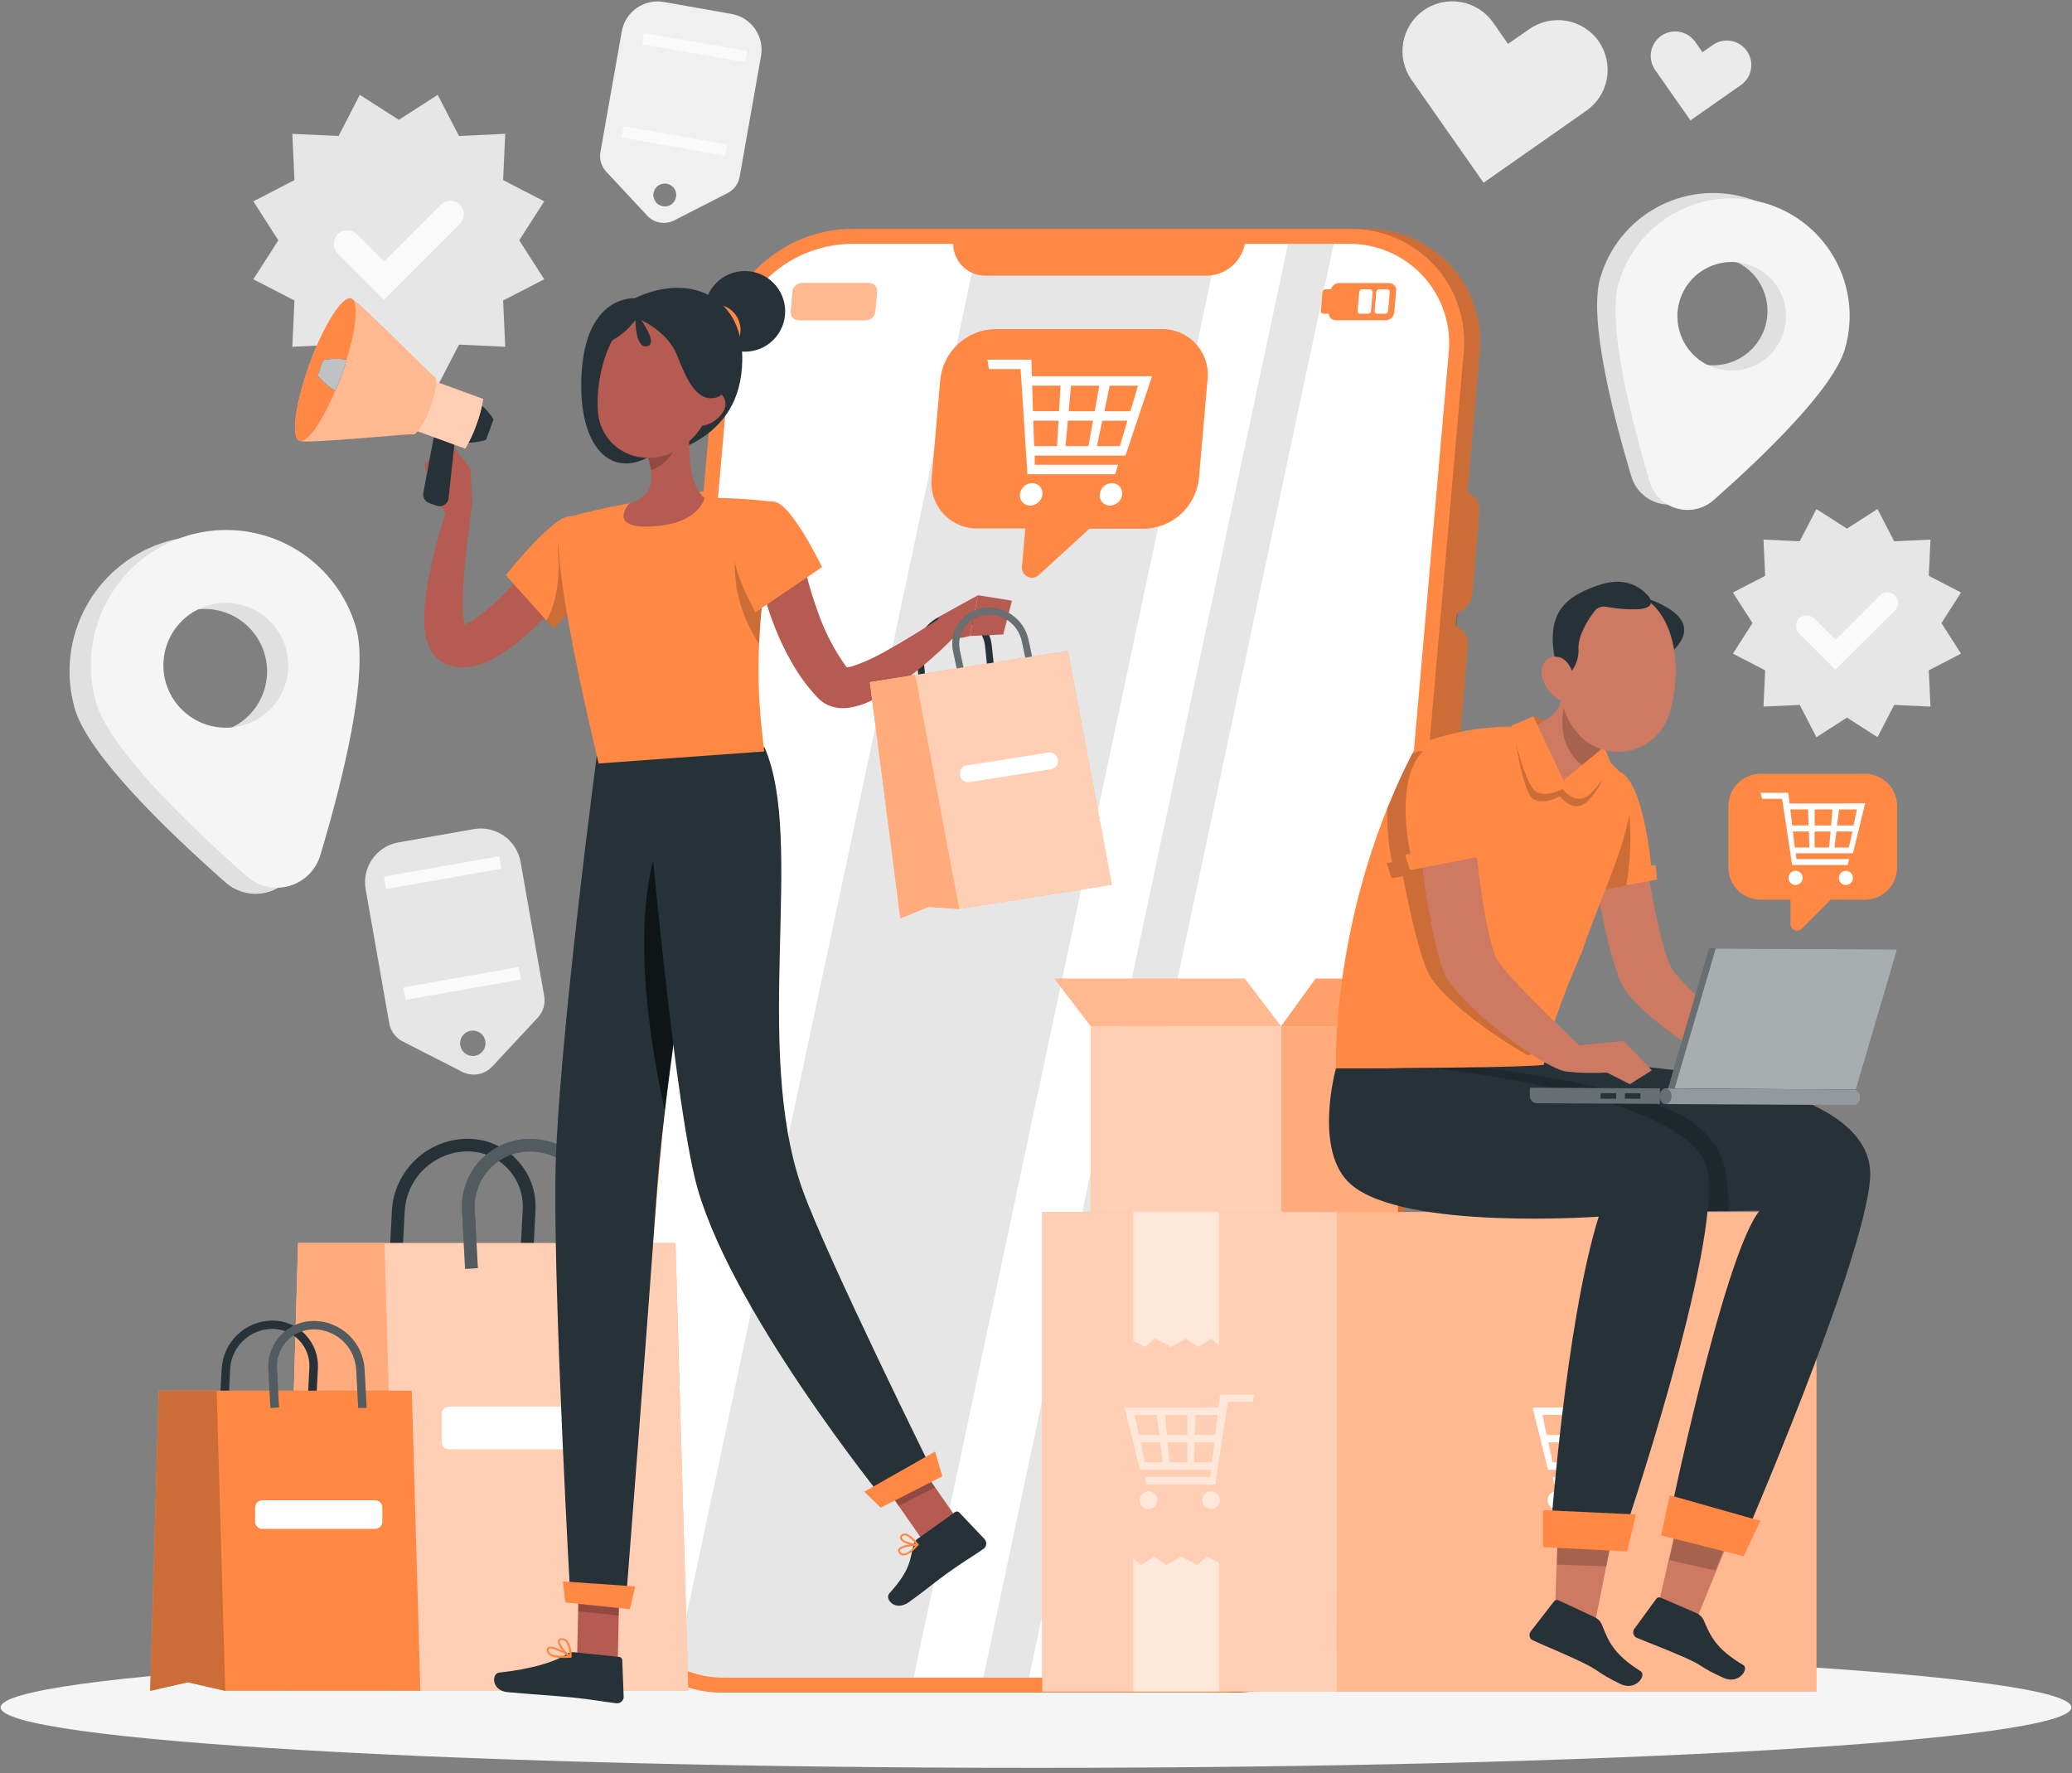
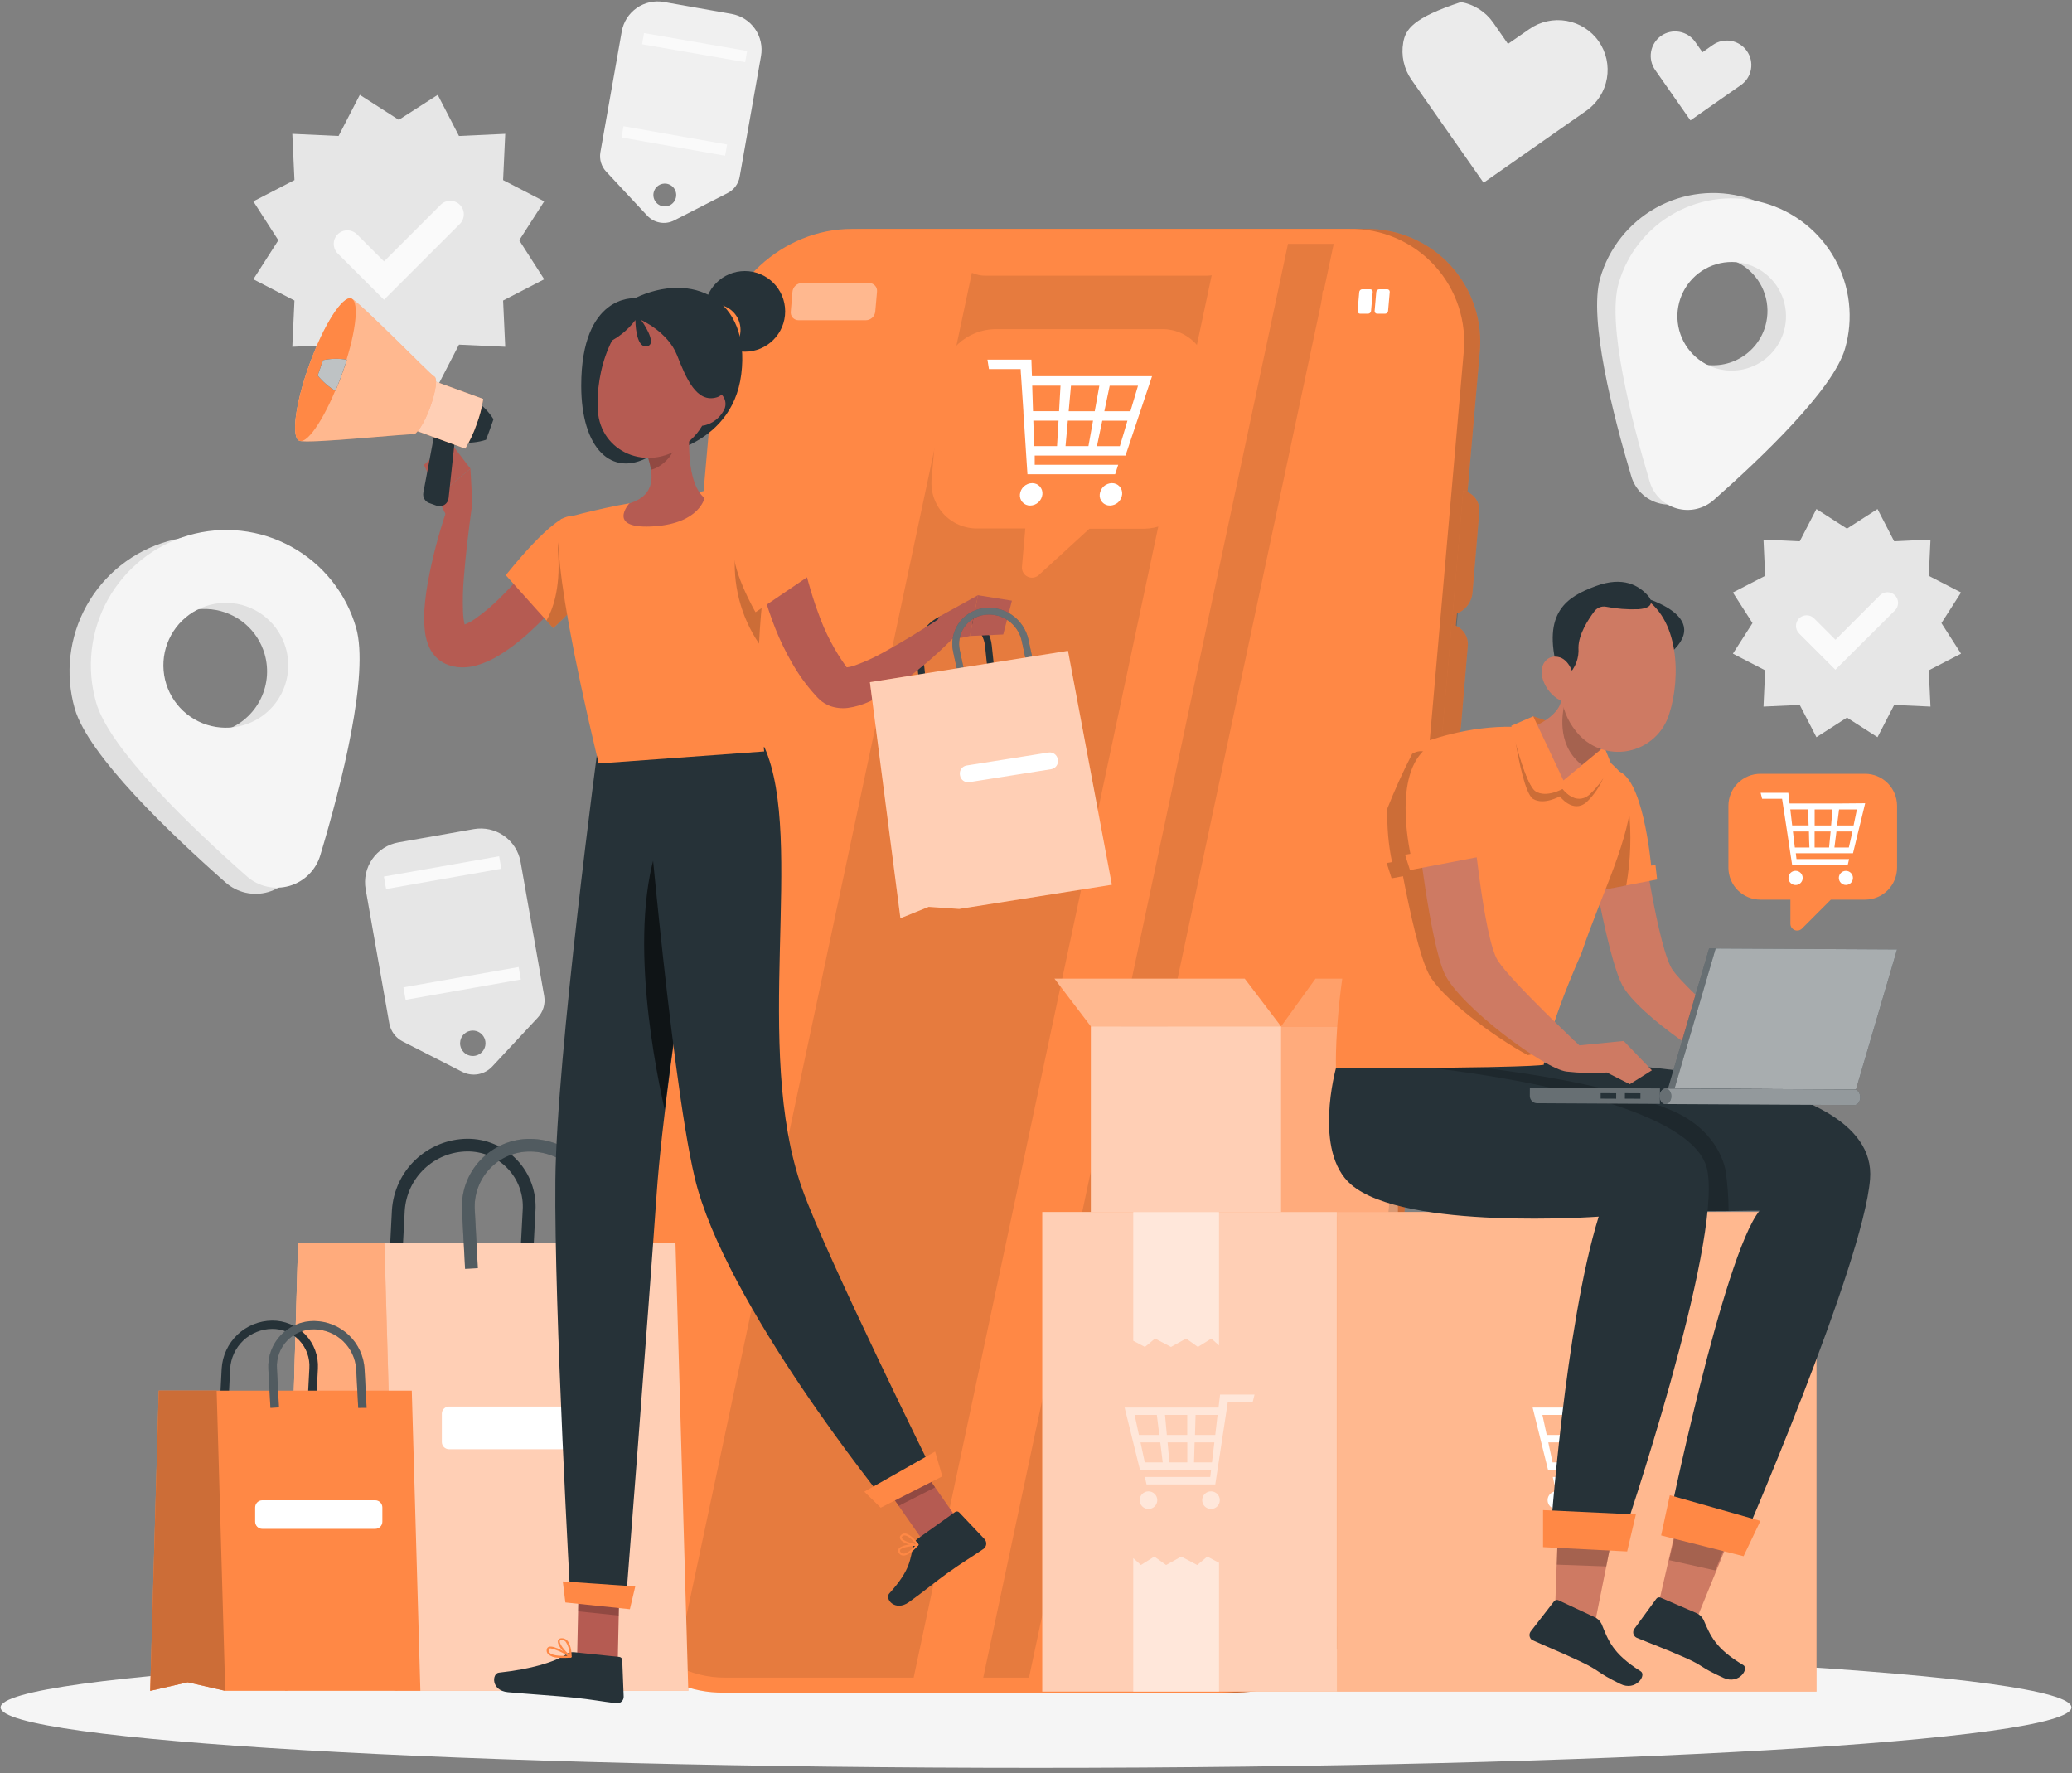
<svg xmlns="http://www.w3.org/2000/svg" width="388" height="332" viewBox="0 0 388 332" fill="none">
  <rect x="0" y="0" width="388" height="332" fill="#808080" stroke="none" />
  <g clip-path="url(#clip0_31_2539)">
    <path d="M275.22 305.21H266.53V305.46H275.22V305.21Z" fill="#EBEBEB" />
    <path d="M54.89 294.89H48.56V295.14H54.89V294.89Z" fill="#EBEBEB" />
    <path d="M169.15 299.11H75.47V299.36H169.15V299.11Z" fill="#EBEBEB" />
    <path d="M74.68 22.44L81.97 17.76L85.95 25.46L94.61 25.06L94.21 33.72L101.91 37.7L97.23 44.99L101.91 52.29L94.21 56.27L94.61 64.93L85.95 64.53L81.97 72.23L74.68 67.55L67.38 72.23L63.4 64.53L54.74 64.93L55.14 56.27L47.44 52.29L52.12 44.99L47.44 37.7L55.14 33.72L54.74 25.06L63.4 25.46L67.38 17.76L74.68 22.44Z" fill="#E6E6E6" />
    <path d="M71.91 56.13L63.24 47.46C62.764 46.984 62.497 46.338 62.497 45.665C62.497 44.992 62.764 44.346 63.24 43.87C63.716 43.394 64.362 43.127 65.035 43.127C65.708 43.127 66.354 43.394 66.83 43.87L71.91 48.95L82.52 38.34C82.996 37.864 83.642 37.597 84.315 37.597C84.988 37.597 85.634 37.864 86.11 38.34C86.586 38.816 86.853 39.462 86.853 40.135C86.853 40.808 86.586 41.454 86.11 41.93L71.91 56.13Z" fill="#FAFAFA" />
    <path d="M345.86 98.98L351.58 95.31L354.7 101.35L361.5 101.03L361.18 107.82L367.22 110.94L363.55 116.67L367.22 122.39L361.18 125.51L361.5 132.3L354.7 131.99L351.58 138.03L345.86 134.36L340.14 138.03L337.02 131.99L330.23 132.3L330.54 125.51L324.5 122.39L328.17 116.67L324.5 110.94L330.54 107.82L330.23 101.03L337.02 101.35L340.14 95.31L345.86 98.98Z" fill="#E6E6E6" />
    <path d="M343.69 125.4L336.89 118.6C336.521 118.226 336.313 117.721 336.313 117.195C336.313 116.669 336.521 116.164 336.89 115.79C337.265 115.418 337.772 115.208 338.3 115.208C338.828 115.208 339.335 115.418 339.71 115.79L343.71 119.79L352.03 111.47C352.405 111.098 352.912 110.888 353.44 110.888C353.968 110.888 354.475 111.098 354.85 111.47C355.223 111.845 355.432 112.352 355.432 112.88C355.432 113.408 355.223 113.915 354.85 114.29L343.69 125.4Z" fill="#FAFAFA" />
    <path d="M75.41 195L86.56 200.69C87.478 201.155 88.523 201.309 89.537 201.128C90.55 200.948 91.478 200.443 92.18 199.69L100.71 190.53C101.204 190 101.569 189.364 101.777 188.67C101.985 187.976 102.031 187.244 101.91 186.53L97.48 161.37C97.129 159.397 96.009 157.643 94.367 156.494C92.725 155.345 90.694 154.894 88.72 155.24L74.6 157.73C73.622 157.903 72.688 158.266 71.851 158.8C71.013 159.334 70.29 160.027 69.72 160.84C69.151 161.654 68.748 162.571 68.533 163.541C68.319 164.51 68.297 165.512 68.47 166.49L72.9 191.64C73.033 192.355 73.329 193.029 73.764 193.612C74.199 194.195 74.762 194.669 75.41 195ZM88.11 193C88.574 192.916 89.052 192.971 89.484 193.159C89.917 193.348 90.283 193.66 90.538 194.057C90.792 194.454 90.923 194.917 90.914 195.388C90.905 195.86 90.756 196.318 90.486 196.704C90.216 197.091 89.838 197.388 89.398 197.56C88.959 197.731 88.479 197.767 88.018 197.665C87.558 197.563 87.139 197.326 86.813 196.985C86.488 196.644 86.271 196.214 86.19 195.75C86.082 195.131 86.223 194.494 86.583 193.979C86.943 193.464 87.492 193.112 88.11 193Z" fill="#E6E6E6" />
    <path d="M75.955 187.203L97.532 183.398L97.12 181.064L75.543 184.869L75.955 187.203Z" fill="#FAFAFA" />
    <path d="M72.3 166.462L93.877 162.657L93.466 160.323L71.889 164.128L72.3 166.462Z" fill="#FAFAFA" />
    <path d="M113.52 32.14L121.2 40.38C121.831 41.057 122.665 41.509 123.576 41.67C124.487 41.831 125.426 41.69 126.25 41.27L136.25 36.15C136.838 35.853 137.349 35.422 137.742 34.893C138.134 34.363 138.397 33.749 138.51 33.1L142.51 10.48C142.821 8.706 142.416 6.881 141.383 5.405C140.35 3.93 138.774 2.925 137 2.61L124.31 0.37C122.534 0.059 120.706 0.465 119.229 1.5C117.751 2.535 116.745 4.114 116.43 5.89L112.43 28.5C112.315 29.15 112.354 29.817 112.544 30.449C112.733 31.081 113.067 31.66 113.52 32.14ZM124.85 34.4C125.268 34.472 125.654 34.666 125.962 34.957C126.269 35.249 126.482 35.625 126.576 36.038C126.669 36.452 126.637 36.883 126.485 37.278C126.333 37.673 126.067 38.015 125.721 38.259C125.374 38.503 124.963 38.638 124.54 38.648C124.117 38.659 123.7 38.543 123.342 38.316C122.984 38.089 122.702 37.761 122.531 37.374C122.36 36.987 122.307 36.557 122.38 36.14C122.478 35.582 122.793 35.086 123.256 34.76C123.719 34.434 124.292 34.304 124.85 34.4Z" fill="#F0F0F0" />
    <path d="M116.387 25.734L135.788 29.154L136.158 27.057L116.757 23.636L116.387 25.734Z" fill="#FAFAFA" />
    <path d="M120.236 8.286L139.542 11.635L139.904 9.547L120.598 6.198L120.236 8.286Z" fill="#FAFAFA" />
-     <path d="M299.38 7.75C297.961 5.722 295.794 4.341 293.356 3.91C290.919 3.478 288.41 4.032 286.38 5.45L282.38 8.22L279.6 4.22C278.177 2.196 276.011 0.819 273.575 0.388C271.139 -0.043 268.631 0.508 266.6 1.92C264.577 3.343 263.199 5.509 262.768 7.945C262.337 10.381 262.888 12.889 264.3 14.92L277.81 34.21L297.11 20.7C299.117 19.275 300.481 17.116 300.906 14.691C301.331 12.267 300.783 9.773 299.38 7.75Z" fill="#EBEBEB" />
+     <path d="M299.38 7.75C297.961 5.722 295.794 4.341 293.356 3.91C290.919 3.478 288.41 4.032 286.38 5.45L282.38 8.22L279.6 4.22C278.177 2.196 276.011 0.819 273.575 0.388C264.577 3.343 263.199 5.509 262.768 7.945C262.337 10.381 262.888 12.889 264.3 14.92L277.81 34.21L297.11 20.7C299.117 19.275 300.481 17.116 300.906 14.691C301.331 12.267 300.783 9.773 299.38 7.75Z" fill="#EBEBEB" />
    <path d="M327.12 9.55C326.776 9.056 326.338 8.634 325.831 8.31C325.324 7.985 324.757 7.764 324.164 7.659C323.572 7.554 322.964 7.567 322.376 7.698C321.788 7.828 321.232 8.074 320.74 8.42L318.8 9.78L317.44 7.84C316.742 6.846 315.679 6.169 314.483 5.957C313.287 5.745 312.056 6.016 311.06 6.71C310.067 7.411 309.391 8.477 309.181 9.674C308.972 10.871 309.244 12.103 309.94 13.1L316.55 22.54L326 15.93C326.493 15.585 326.914 15.147 327.237 14.639C327.561 14.132 327.781 13.566 327.885 12.973C327.989 12.38 327.975 11.772 327.844 11.185C327.712 10.598 327.466 10.042 327.12 9.55Z" fill="#EBEBEB" />
    <path d="M31.36 101.36C24.906 103.213 19.452 107.553 16.197 113.426C12.941 119.299 12.151 126.225 14 132.68C16.51 141.41 31.82 156.04 42.24 165.23C43.309 166.175 44.598 166.835 45.989 167.149C47.38 167.464 48.828 167.423 50.2 167.031C51.571 166.638 52.821 165.906 53.835 164.903C54.849 163.9 55.593 162.657 56 161.29C60 147.98 65.19 127.45 62.69 118.72C61.773 115.522 60.236 112.537 58.165 109.934C56.095 107.33 53.531 105.161 50.622 103.549C47.712 101.937 44.514 100.913 41.209 100.538C37.904 100.162 34.557 100.442 31.36 101.36ZM41.56 136.93C39.34 137.568 36.98 137.533 34.779 136.83C32.579 136.127 30.636 134.788 29.197 132.98C27.758 131.173 26.887 128.98 26.695 126.678C26.502 124.376 26.996 122.068 28.115 120.047C29.234 118.026 30.927 116.382 32.981 115.323C35.034 114.264 37.355 113.838 39.651 114.099C41.946 114.359 44.113 115.294 45.877 116.786C47.64 118.278 48.922 120.26 49.56 122.48C50.415 125.457 50.053 128.652 48.552 131.362C47.052 134.071 44.537 136.074 41.56 136.93Z" fill="#E0E0E0" />
    <path d="M35.32 100.23C28.874 102.09 23.43 106.431 20.182 112.302C16.935 118.172 16.15 125.091 18 131.54C20.51 140.27 35.82 154.91 46.24 164.1C47.313 165.042 48.605 165.698 49.999 166.007C51.392 166.317 52.841 166.27 54.212 165.871C55.583 165.473 56.831 164.735 57.84 163.726C58.85 162.717 59.59 161.47 59.99 160.1C63.99 146.79 69.18 126.27 66.68 117.53C65.758 114.334 64.216 111.351 62.141 108.751C60.066 106.151 57.498 103.986 54.586 102.38C51.673 100.773 48.473 99.756 45.167 99.387C41.861 99.018 38.515 99.305 35.32 100.23ZM45.52 135.8C43.298 136.44 40.936 136.407 38.733 135.704C36.529 135.002 34.584 133.662 33.143 131.853C31.701 130.045 30.829 127.85 30.635 125.545C30.441 123.241 30.936 120.931 32.055 118.908C33.175 116.884 34.869 115.238 36.924 114.178C38.979 113.118 41.303 112.691 43.6 112.951C45.898 113.211 48.067 114.148 49.833 115.641C51.598 117.134 52.882 119.117 53.52 121.34C53.945 122.815 54.075 124.359 53.903 125.884C53.73 127.409 53.26 128.885 52.517 130.228C51.773 131.571 50.773 132.754 49.573 133.71C48.372 134.666 46.995 135.376 45.52 135.8Z" fill="#F5F5F5" />
    <path d="M326.91 37C324.127 36.195 321.213 35.948 318.335 36.273C315.456 36.597 312.67 37.487 310.136 38.891C307.603 40.295 305.371 42.185 303.57 44.454C301.769 46.722 300.433 49.324 299.64 52.11C297.46 59.72 302.01 77.59 305.47 89.18C305.822 90.374 306.471 91.46 307.355 92.336C308.239 93.213 309.33 93.852 310.527 94.194C311.724 94.536 312.988 94.571 314.202 94.294C315.416 94.017 316.54 93.438 317.47 92.61C326.55 84.61 339.88 71.87 342.06 64.27C342.864 61.485 343.109 58.568 342.782 55.688C342.455 52.807 341.562 50.02 340.154 47.486C338.746 44.951 336.851 42.72 334.579 40.921C332.306 39.121 329.7 37.789 326.91 37ZM318 68C316.068 67.445 314.344 66.331 313.045 64.797C311.746 63.263 310.93 61.378 310.702 59.381C310.473 57.384 310.842 55.364 311.76 53.576C312.679 51.788 314.107 50.313 315.864 49.336C317.621 48.359 319.628 47.925 321.631 48.088C323.634 48.251 325.545 49.005 327.12 50.252C328.696 51.501 329.867 53.188 330.484 55.1C331.102 57.013 331.138 59.066 330.59 61C330.225 62.288 329.609 63.49 328.778 64.539C327.947 65.588 326.918 66.463 325.748 67.113C324.578 67.764 323.292 68.177 321.962 68.329C320.633 68.481 319.286 68.369 318 68Z" fill="#E0E0E0" />
    <path d="M330.36 38C327.577 37.195 324.663 36.948 321.785 37.273C318.906 37.597 316.12 38.487 313.587 39.891C311.053 41.295 308.821 43.185 307.02 45.454C305.219 47.722 303.883 50.324 303.09 53.11C300.91 60.71 305.46 78.59 308.92 90.18C309.272 91.374 309.921 92.46 310.805 93.336C311.689 94.213 312.78 94.852 313.977 95.194C315.174 95.536 316.438 95.571 317.652 95.294C318.866 95.017 319.99 94.438 320.92 93.61C329.99 85.61 343.32 72.87 345.5 65.27C346.304 62.485 346.55 59.569 346.224 56.689C345.897 53.809 345.005 51.022 343.598 48.488C342.191 45.954 340.297 43.723 338.026 41.923C335.754 40.123 333.149 38.79 330.36 38ZM321.48 69C319.547 68.447 317.821 67.334 316.521 65.8C315.22 64.267 314.403 62.382 314.174 60.385C313.944 58.388 314.311 56.367 315.229 54.578C316.147 52.789 317.575 51.313 319.332 50.335C321.089 49.358 323.096 48.923 325.1 49.086C327.104 49.248 329.015 50.001 330.591 51.25C332.167 52.498 333.338 54.185 333.955 56.099C334.573 58.012 334.609 60.066 334.06 62C333.32 64.596 331.579 66.793 329.22 68.105C326.861 69.418 324.077 69.74 321.48 69Z" fill="#F5F5F5" />
    <path d="M194 331.01C301.082 331.01 387.89 325.942 387.89 319.69C387.89 313.438 301.082 308.37 194 308.37C86.917 308.37 0.11 313.438 0.11 319.69C0.11 325.942 86.917 331.01 194 331.01Z" fill="#F5F5F5" />
    <path d="M132.5 91.87H143.2C143.731 91.86 144.257 91.963 144.745 92.172C145.232 92.38 145.67 92.69 146.029 93.08C146.388 93.471 146.661 93.933 146.828 94.436C146.995 94.939 147.054 95.472 147 96L145 118.57C144.886 119.693 144.363 120.736 143.532 121.501C142.701 122.265 141.619 122.699 140.49 122.72H129.8C129.269 122.729 128.742 122.624 128.254 122.414C127.766 122.204 127.328 121.892 126.97 121.499C126.611 121.107 126.341 120.643 126.175 120.138C126.01 119.633 125.953 119.098 126.01 118.57L128 96C128.119 94.882 128.642 93.846 129.47 93.085C130.299 92.325 131.376 91.893 132.5 91.87Z" fill="#FF8845" />
    <path opacity="0.2" d="M252.2 87.05H268.92C269.75 87.035 270.574 87.197 271.336 87.525C272.099 87.854 272.783 88.34 273.343 88.953C273.903 89.566 274.326 90.291 274.584 91.081C274.842 91.87 274.929 92.705 274.84 93.53L272.78 117.1C272.6 118.847 271.791 120.468 270.502 121.661C269.214 122.853 267.535 123.536 265.78 123.58H249C248.171 123.593 247.348 123.43 246.586 123.101C245.825 122.773 245.142 122.286 244.583 121.673C244.024 121.06 243.602 120.335 243.345 119.547C243.087 118.759 243 117.925 243.09 117.1L245.15 93.53C245.33 91.775 246.147 90.147 247.446 88.953C248.745 87.759 250.436 87.082 252.2 87.05Z" fill="black" />
    <path opacity="0.2" d="M248.77 126.21H265.5C266.329 126.197 267.152 126.36 267.913 126.689C268.675 127.017 269.358 127.504 269.917 128.117C270.475 128.73 270.898 129.455 271.155 130.243C271.413 131.031 271.5 131.865 271.41 132.69L269.35 156.26C269.172 158.016 268.355 159.645 267.056 160.839C265.757 162.034 264.065 162.71 262.3 162.74H245.58C244.75 162.755 243.926 162.593 243.164 162.265C242.401 161.936 241.717 161.45 241.157 160.837C240.597 160.224 240.174 159.499 239.916 158.709C239.658 157.92 239.571 157.085 239.66 156.26L241.73 132.69C241.908 130.936 242.723 129.308 244.02 128.114C245.318 126.92 247.007 126.243 248.77 126.21Z" fill="black" />
    <path d="M162.51 42.86H255.67C258.673 42.806 261.652 43.393 264.41 44.581C267.168 45.769 269.642 47.532 271.665 49.75C273.689 51.969 275.217 54.593 276.147 57.449C277.078 60.304 277.389 63.325 277.06 66.31L257.18 293.48C256.533 299.828 253.582 305.719 248.885 310.039C244.187 314.358 238.07 316.806 231.69 316.92H138.53C135.528 316.973 132.55 316.387 129.792 315.199C127.035 314.012 124.562 312.251 122.539 310.033C120.515 307.816 118.987 305.192 118.056 302.338C117.125 299.484 116.813 296.464 117.14 293.48L137 66.31C137.645 59.957 140.598 54.06 145.3 49.739C150.001 45.417 156.125 42.969 162.51 42.86Z" fill="#FF8845" />
    <path opacity="0.2" d="M162.51 42.86H255.67C258.673 42.806 261.652 43.393 264.41 44.581C267.168 45.769 269.642 47.532 271.665 49.75C273.689 51.969 275.217 54.593 276.147 57.449C277.078 60.304 277.389 63.325 277.06 66.31L257.18 293.48C256.533 299.828 253.582 305.719 248.885 310.039C244.187 314.358 238.07 316.806 231.69 316.92H138.53C135.528 316.973 132.55 316.387 129.792 315.199C127.035 314.012 124.562 312.251 122.539 310.033C120.515 307.816 118.987 305.192 118.056 302.338C117.125 299.484 116.813 296.464 117.14 293.48L137 66.31C137.645 59.957 140.598 54.06 145.3 49.739C150.001 45.417 156.125 42.969 162.51 42.86Z" fill="black" />
    <path d="M159.5 42.86H252.67C255.672 42.808 258.651 43.396 261.408 44.585C264.166 45.773 266.638 47.535 268.662 49.754C270.685 51.972 272.213 54.596 273.144 57.45C274.075 60.305 274.387 63.325 274.06 66.31L254.18 293.48C253.531 299.828 250.579 305.717 245.882 310.036C241.186 314.355 235.07 316.804 228.69 316.92H135.53C132.528 316.975 129.549 316.39 126.791 315.203C124.033 314.016 121.559 312.255 119.535 310.037C117.511 307.819 115.983 305.195 115.053 302.34C114.123 299.485 113.811 296.465 114.14 293.48L134 66.31C135.14 53.36 146.56 42.86 159.5 42.86Z" fill="#FF8845" />
-     <path d="M271.26 66.31L251.39 293.47C250.815 299.06 248.212 304.246 244.074 308.049C239.936 311.852 234.549 314.008 228.93 314.11H135.77C133.126 314.159 130.503 313.643 128.074 312.598C125.645 311.553 123.467 310.002 121.684 308.049C119.901 306.096 118.555 303.786 117.736 301.272C116.916 298.758 116.641 296.098 116.93 293.47L136.81 66.31C137.383 60.72 139.984 55.533 144.12 51.728C148.256 47.924 153.642 45.765 159.26 45.66H252.42C255.064 45.613 257.688 46.13 260.117 47.176C262.546 48.222 264.724 49.774 266.507 51.727C268.289 53.681 269.635 55.992 270.455 58.507C271.274 61.021 271.549 63.681 271.26 66.31Z" fill="white" />
    <g opacity="0.1">
      <path d="M135.77 314.11H171.09L228.15 45.66H183.15L126.57 311.84C129.403 313.344 132.563 314.124 135.77 314.11Z" fill="black" />
      <path d="M249.75 45.66H241.19L184.12 314.11H192.69L249.75 45.66Z" fill="black" />
    </g>
    <path d="M178.53 45C178.443 45.838 178.534 46.686 178.796 47.487C179.058 48.288 179.486 49.025 180.052 49.649C180.618 50.274 181.31 50.772 182.081 51.112C182.853 51.451 183.687 51.624 184.53 51.62H226.03C227.829 51.581 229.552 50.887 230.876 49.668C232.2 48.45 233.033 46.79 233.22 45H178.53Z" fill="#FF8845" />
-     <path d="M250.73 53H260.15C260.332 52.999 260.513 53.036 260.68 53.11C260.846 53.183 260.996 53.291 261.119 53.425C261.241 53.56 261.334 53.719 261.391 53.892C261.448 54.066 261.468 54.249 261.45 54.43L261.09 58.53C261.051 58.917 260.872 59.276 260.586 59.539C260.301 59.802 259.929 59.952 259.54 59.96H250.12C249.937 59.962 249.756 59.926 249.589 59.853C249.421 59.781 249.271 59.673 249.148 59.538C249.025 59.403 248.932 59.243 248.876 59.069C248.819 58.895 248.8 58.712 248.82 58.53L249.18 54.43C249.219 54.043 249.398 53.684 249.684 53.421C249.97 53.158 250.342 53.008 250.73 53Z" fill="#FF8845" />
    <path d="M150.15 53H162.76C162.966 52.998 163.17 53.039 163.359 53.121C163.548 53.203 163.717 53.324 163.856 53.476C163.995 53.628 164.1 53.807 164.164 54.003C164.229 54.198 164.251 54.405 164.23 54.61L163.9 58.35C163.856 58.786 163.654 59.191 163.331 59.488C163.009 59.784 162.588 59.953 162.15 59.96H149.54C149.335 59.963 149.131 59.922 148.943 59.84C148.754 59.758 148.585 59.636 148.447 59.484C148.309 59.332 148.205 59.152 148.142 58.957C148.078 58.761 148.057 58.554 148.08 58.35L148.4 54.61C148.444 54.174 148.647 53.769 148.969 53.472C149.292 53.176 149.712 53.008 150.15 53Z" fill="#FF8845" />
    <path opacity="0.4" d="M150.15 53H162.76C162.966 52.998 163.17 53.039 163.359 53.121C163.548 53.203 163.717 53.324 163.856 53.476C163.995 53.628 164.1 53.807 164.164 54.003C164.229 54.198 164.251 54.405 164.23 54.61L163.9 58.35C163.856 58.786 163.654 59.191 163.331 59.488C163.009 59.784 162.588 59.953 162.15 59.96H149.54C149.335 59.963 149.131 59.922 148.943 59.84C148.754 59.758 148.585 59.636 148.447 59.484C148.309 59.332 148.205 59.152 148.142 58.957C148.078 58.761 148.057 58.554 148.08 58.35L148.4 54.61C148.444 54.174 148.647 53.769 148.969 53.472C149.292 53.176 149.712 53.008 150.15 53Z" fill="white" />
    <path d="M248.221 54.16H249.701C249.768 54.158 249.834 54.171 249.896 54.197C249.958 54.223 250.013 54.262 250.059 54.311C250.104 54.36 250.138 54.419 250.16 54.482C250.181 54.546 250.188 54.613 250.181 54.68L249.871 58.22C249.856 58.362 249.79 58.493 249.685 58.589C249.579 58.684 249.443 58.738 249.301 58.74H247.821C247.754 58.742 247.687 58.729 247.625 58.703C247.563 58.677 247.508 58.638 247.463 58.589C247.417 58.54 247.383 58.481 247.362 58.418C247.341 58.354 247.333 58.287 247.341 58.22L247.651 54.68C247.665 54.539 247.731 54.407 247.837 54.312C247.942 54.216 248.078 54.162 248.221 54.16Z" fill="#FF8845" />
    <path d="M258.28 54.16H259.77C259.836 54.16 259.902 54.173 259.962 54.2C260.023 54.227 260.077 54.266 260.121 54.315C260.166 54.364 260.199 54.422 260.22 54.485C260.24 54.548 260.247 54.614 260.24 54.68L259.93 58.22C259.918 58.361 259.853 58.492 259.75 58.588C259.646 58.684 259.511 58.738 259.37 58.74H257.88C257.814 58.74 257.748 58.727 257.688 58.7C257.627 58.673 257.573 58.634 257.529 58.585C257.484 58.536 257.451 58.478 257.43 58.415C257.41 58.352 257.403 58.286 257.41 58.22L257.72 54.68C257.732 54.539 257.796 54.408 257.9 54.312C258.003 54.216 258.139 54.162 258.28 54.16Z" fill="white" />
    <path d="M255.09 54.16H256.58C256.647 54.16 256.712 54.173 256.773 54.2C256.833 54.227 256.887 54.266 256.932 54.315C256.976 54.364 257.01 54.422 257.03 54.485C257.051 54.548 257.057 54.614 257.05 54.68L256.74 58.22C256.728 58.361 256.664 58.492 256.561 58.588C256.457 58.684 256.322 58.738 256.18 58.74H254.69C254.624 58.74 254.559 58.727 254.498 58.7C254.438 58.673 254.383 58.634 254.339 58.585C254.295 58.536 254.261 58.478 254.241 58.415C254.22 58.352 254.213 58.286 254.22 58.22L254.53 54.68C254.543 54.539 254.607 54.408 254.71 54.312C254.814 54.216 254.949 54.162 255.09 54.16Z" fill="white" />
    <path d="M271.83 116.94L269.83 140.17C270.809 139.982 271.701 139.484 272.375 138.749C273.049 138.014 273.468 137.082 273.57 136.09L274.85 121C274.952 120.067 274.697 119.13 274.137 118.378C273.577 117.625 272.753 117.111 271.83 116.94Z" fill="#FF8845" />
    <path opacity="0.2" d="M271.83 116.94L269.83 140.17C270.809 139.982 271.701 139.484 272.375 138.749C273.049 138.014 273.468 137.082 273.57 136.09L274.85 121C274.952 120.067 274.697 119.13 274.137 118.378C273.577 117.625 272.753 117.111 271.83 116.94Z" fill="black" />
    <path d="M274 91.87L272 115.1C272.977 114.914 273.868 114.417 274.54 113.683C275.212 112.95 275.629 112.02 275.73 111.03L277 96C277.116 95.06 276.871 94.11 276.314 93.344C275.757 92.577 274.93 92.05 274 91.87Z" fill="#FF8845" />
    <path opacity="0.2" d="M274 91.87L272 115.1C272.977 114.914 273.868 114.417 274.54 113.683C275.212 112.95 275.629 112.02 275.73 111.03L277 96C277.116 95.06 276.871 94.11 276.314 93.344C275.757 92.577 274.93 92.05 274 91.87Z" fill="black" />
    <path d="M349.29 144.88H329.66C328.069 144.88 326.543 145.512 325.418 146.637C324.292 147.763 323.66 149.289 323.66 150.88V162.5C323.673 164.083 324.311 165.596 325.435 166.71C326.559 167.825 328.077 168.45 329.66 168.45H335.27V172.98C335.273 173.229 335.349 173.471 335.489 173.677C335.629 173.883 335.826 174.044 336.056 174.138C336.286 174.233 336.539 174.258 336.784 174.211C337.028 174.163 337.253 174.044 337.43 173.87L342.84 168.45H349.29C350.864 168.437 352.37 167.806 353.483 166.693C354.596 165.58 355.227 164.074 355.24 162.5V150.83C355.227 149.256 354.596 147.75 353.483 146.637C352.37 145.524 350.864 144.893 349.29 144.88Z" fill="#FF8845" />
    <path d="M344.54 150.44H335.11C335.02 149.65 334.97 149.26 334.88 148.44H329.69C329.8 148.89 329.86 149.11 329.97 149.56H333.71C333.76 149.89 333.79 150.06 333.84 150.4C334.09 152.05 334.22 152.87 334.47 154.52C334.53 154.97 334.57 155.19 334.64 155.64C334.89 157.29 335.01 158.11 335.26 159.76C335.4 160.65 335.47 161.09 335.6 161.97H346C346.1 161.52 346.15 161.3 346.26 160.85H336.41C336.36 160.42 336.33 160.2 336.28 159.76H346.99L347.99 155.64C348.1 155.19 348.15 154.97 348.27 154.52C348.67 152.87 348.88 152.05 349.27 150.4L344.54 150.44ZM335.25 151.55H338.59C338.59 152.76 338.64 153.36 338.68 154.55H335.6L335.25 151.55ZM336.1 158.69C335.95 157.48 335.88 156.88 335.74 155.69H338.74C338.74 156.89 338.79 157.49 338.83 158.69H336.1ZM342.51 158.69H339.8C339.8 157.48 339.8 156.88 339.8 155.69H342.8C342.67 156.88 342.62 157.48 342.51 158.69ZM342.89 154.56H339.81C339.81 153.36 339.81 152.76 339.81 151.56H343.15C343.05 152.76 343 153.36 342.89 154.56ZM346.21 158.69H343.51C343.66 157.48 343.73 156.88 343.89 155.69H346.89L346.21 158.69ZM347.1 154.56H344C344.16 153.36 344.23 152.76 344.38 151.56H347.72C347.48 152.76 347.35 153.36 347.1 154.56Z" fill="white" />
    <path d="M336.24 163.05C335.977 163.05 335.72 163.128 335.501 163.274C335.283 163.42 335.112 163.628 335.011 163.871C334.911 164.114 334.884 164.382 334.936 164.64C334.987 164.898 335.114 165.135 335.3 165.321C335.486 165.507 335.723 165.633 335.981 165.685C336.239 165.736 336.506 165.709 336.749 165.609C336.992 165.508 337.2 165.338 337.346 165.119C337.492 164.9 337.57 164.643 337.57 164.38C337.57 164.027 337.43 163.689 337.181 163.44C336.931 163.19 336.593 163.05 336.24 163.05Z" fill="white" />
    <path d="M345.66 165.7C346.389 165.7 346.98 165.109 346.98 164.38C346.98 163.651 346.389 163.06 345.66 163.06C344.931 163.06 344.34 163.651 344.34 164.38C344.34 165.109 344.931 165.7 345.66 165.7Z" fill="white" />
    <path d="M217.51 61.62H186.35C183.78 61.665 181.316 62.651 179.423 64.391C177.531 66.13 176.341 68.503 176.08 71.06L174.47 89.51C174.338 90.712 174.463 91.928 174.837 93.077C175.212 94.226 175.827 95.283 176.641 96.176C177.456 97.069 178.452 97.778 179.562 98.257C180.672 98.735 181.871 98.971 183.08 98.95H192L191.37 106.13C191.339 106.524 191.433 106.917 191.637 107.255C191.842 107.593 192.147 107.858 192.51 108.014C192.873 108.169 193.275 108.207 193.661 108.122C194.047 108.037 194.396 107.834 194.66 107.54L204 99H214.24C216.809 98.952 219.273 97.966 221.165 96.227C223.057 94.488 224.247 92.116 224.51 89.56L226.12 71.11C226.26 69.904 226.141 68.683 225.77 67.528C225.399 66.372 224.785 65.309 223.969 64.41C223.154 63.512 222.156 62.798 221.042 62.316C219.928 61.835 218.723 61.598 217.51 61.62Z" fill="#FF8845" />
    <path d="M208.19 70.44H193.24L193.14 67.34H184.91C185.02 68.05 185.08 68.4 185.19 69.11H191.13C191.13 69.64 191.18 69.91 191.21 70.44C191.38 73.06 191.47 74.37 191.64 76.99C191.64 77.69 191.71 78.05 191.75 78.76C191.92 81.37 192.01 82.68 192.17 85.3C192.27 86.7 192.31 87.4 192.4 88.8H208.82L209.39 87.03H193.76V85.3H210.76C211.64 82.68 212.08 81.37 212.95 78.76L213.54 76.99C214.42 74.37 214.86 73.06 215.73 70.44H208.19ZM193.29 72.21H198.59C198.48 74.12 198.43 75.07 198.32 76.99H193.44L193.29 72.21ZM193.65 83.53L193.5 78.76H198.22C198.11 80.67 198.05 81.62 197.94 83.53H193.65ZM203.82 83.53H199.53C199.7 81.62 199.79 80.67 199.96 78.76H204.68C204.34 80.67 204.17 81.62 203.82 83.53ZM205 77H200.12C200.3 75.08 200.38 74.13 200.55 72.22H205.86C205.51 74.12 205.34 75.07 205 77ZM209.7 83.54H205.41L206.41 78.77H211.12C210.57 80.67 210.28 81.62 209.7 83.53V83.54ZM211.7 77H206.8C207.21 75.08 207.41 74.13 207.8 72.22H213.1C212.54 74.12 212.25 75.07 211.68 77H211.7Z" fill="white" />
    <path d="M193.28 90.46C192.708 90.469 192.158 90.688 191.736 91.075C191.314 91.462 191.049 91.99 190.99 92.56C190.962 92.827 190.99 93.098 191.074 93.353C191.158 93.609 191.296 93.844 191.477 94.042C191.659 94.241 191.88 94.398 192.127 94.505C192.374 94.612 192.641 94.664 192.91 94.66C193.483 94.651 194.032 94.432 194.454 94.045C194.876 93.658 195.141 93.13 195.2 92.56C195.228 92.293 195.2 92.022 195.116 91.766C195.032 91.511 194.894 91.276 194.713 91.078C194.531 90.879 194.31 90.721 194.063 90.615C193.816 90.508 193.549 90.456 193.28 90.46Z" fill="white" />
    <path d="M208.211 90.46C207.639 90.469 207.091 90.689 206.671 91.076C206.25 91.463 205.987 91.991 205.931 92.56C205.902 92.827 205.931 93.098 206.015 93.353C206.099 93.609 206.236 93.844 206.418 94.042C206.599 94.241 206.821 94.398 207.068 94.505C207.315 94.612 207.582 94.664 207.851 94.66C208.422 94.65 208.97 94.431 209.39 94.044C209.811 93.657 210.074 93.129 210.131 92.56C210.159 92.293 210.13 92.022 210.046 91.766C209.962 91.511 209.825 91.276 209.643 91.078C209.462 90.879 209.24 90.721 208.993 90.615C208.746 90.508 208.479 90.456 208.211 90.46Z" fill="white" />
    <path d="M239.9 192.18H204.27V227.81H239.9V192.18Z" fill="#FF8845" />
-     <path d="M261.77 192.18H239.89V227.81H261.77V192.18Z" fill="#FF8845" />
    <path d="M233.09 183.24H197.46L204.27 192.18H239.89L233.09 183.24Z" fill="#FF8845" />
    <path opacity="0.3" d="M261.77 192.18H239.89V227.81H261.77V192.18Z" fill="white" />
    <path opacity="0.4" d="M233.09 183.24H197.46L204.27 192.18H239.89L233.09 183.24Z" fill="white" />
    <path d="M246.34 183.24H268.22L261.78 192.18H239.89L246.34 183.24Z" fill="#FF8845" />
    <path opacity="0.6" d="M239.9 192.18H204.27V227.81H239.9V192.18Z" fill="white" />
    <path opacity="0.2" d="M246.34 183.24H268.22L261.78 192.18H239.89L246.34 183.24Z" fill="white" />
    <path d="M340.15 226.93H250.35V316.73H340.15V226.93Z" fill="#FF8845" />
    <path opacity="0.4" d="M340.15 226.93H250.35V316.73H340.15V226.93Z" fill="white" />
    <path d="M250.33 226.93H195.17V316.73H250.33V226.93Z" fill="#FF8845" />
    <path opacity="0.6" d="M250.33 226.93H195.17V316.73H250.33V226.93Z" fill="white" />
    <path opacity="0.5" d="M212.21 226.93V251.05L214.4 252.2L216.29 250.63L219.28 252.2L222.12 250.63L224.32 252.2L226.84 250.63L228.27 251.92V226.93H212.21Z" fill="white" />
    <path opacity="0.5" d="M228.27 316.73V292.61L226.08 291.45L224.19 293.03L221.2 291.45L218.36 293.03L216.16 291.45L213.64 293.03L212.21 291.74V316.73H228.27Z" fill="white" />
    <path d="M287 263.55C287.51 265.6 287.76 266.63 288.27 268.68C288.4 269.23 288.47 269.51 288.61 270.07C289.12 272.12 289.37 273.15 289.88 275.2H303.2C303.13 275.74 303.1 276.01 303.04 276.55H290.77C290.9 277.11 290.96 277.39 291.09 277.94H304L304.42 275.2C304.73 273.15 304.89 272.12 305.2 270.07C305.29 269.51 305.33 269.23 305.41 268.68C305.72 266.63 305.88 265.6 306.19 263.55C306.26 263.13 306.29 262.92 306.35 262.5H311C311.13 261.95 311.2 261.67 311.34 261.12H304.89C304.77 262.12 304.71 262.57 304.6 263.55H287ZM304 268.68H300.18C300.18 267.18 300.24 266.43 300.29 264.93H304.44C304.22 266.43 304.14 267.18 304 268.68ZM300 273.81C300 272.31 300.07 271.56 300.11 270.07H303.81L303.36 273.81H300ZM295 270.07H298.69C298.69 271.56 298.69 272.31 298.69 273.81H295.32C295.23 272.31 295.16 271.56 295 270.07ZM294.53 264.93H298.68C298.68 266.43 298.68 267.18 298.68 268.68H294.9C294.76 267.18 294.69 266.43 294.56 264.93H294.53ZM289.93 270.07H293.63C293.81 271.56 293.91 272.31 294.1 273.81H290.73L289.93 270.07ZM288.83 264.93H293C293.18 266.43 293.28 267.18 293.46 268.68H289.64L288.83 264.93Z" fill="white" />
    <path d="M303.16 282.54C304.071 282.54 304.81 281.801 304.81 280.89C304.81 279.979 304.071 279.24 303.16 279.24C302.248 279.24 301.51 279.979 301.51 280.89C301.51 281.801 302.248 282.54 303.16 282.54Z" fill="white" />
    <path d="M291.45 282.54C292.361 282.54 293.1 281.801 293.1 280.89C293.1 279.979 292.361 279.24 291.45 279.24C290.539 279.24 289.8 279.979 289.8 280.89C289.8 281.801 290.539 282.54 291.45 282.54Z" fill="white" />
    <g opacity="0.5">
      <path d="M210.59 263.55C211.1 265.6 211.35 266.63 211.86 268.68C211.99 269.23 212.06 269.51 212.2 270.07C212.71 272.12 212.96 273.15 213.47 275.2H226.79C226.72 275.74 226.69 276.01 226.63 276.55H214.38C214.51 277.11 214.57 277.39 214.7 277.94H227.57L227.99 275.2C228.3 273.15 228.46 272.12 228.77 270.07C228.85 269.51 228.9 269.23 228.98 268.68C229.29 266.63 229.45 265.6 229.76 263.55L229.92 262.5H234.58C234.71 261.95 234.78 261.67 234.92 261.12H228.47C228.35 262.12 228.29 262.57 228.18 263.55H210.59ZM227.59 268.68H223.77L223.88 264.93H228C227.83 266.43 227.74 267.18 227.57 268.68H227.59ZM223.59 273.81C223.64 272.31 223.66 271.56 223.7 270.07H227.4L226.95 273.81H223.59ZM218.64 270.07H222.33C222.33 271.56 222.33 272.31 222.33 273.81H219C218.84 272.31 218.77 271.56 218.64 270.07ZM218.16 264.93H222.32C222.32 266.43 222.32 267.18 222.32 268.68H218.5L218.16 264.93ZM213.57 270.07H217.27L217.73 273.81H214.37L213.57 270.07ZM212.47 264.93H216.63C216.81 266.43 216.91 267.18 217.09 268.68H213.27L212.47 264.93Z" fill="white" />
      <path d="M226.77 282.54C227.681 282.54 228.42 281.801 228.42 280.89C228.42 279.979 227.681 279.24 226.77 279.24C225.859 279.24 225.12 279.979 225.12 280.89C225.12 281.801 225.859 282.54 226.77 282.54Z" fill="white" />
      <path d="M215.06 282.54C215.971 282.54 216.71 281.801 216.71 280.89C216.71 279.979 215.971 279.24 215.06 279.24C214.149 279.24 213.41 279.979 213.41 280.89C213.41 281.801 214.149 282.54 215.06 282.54Z" fill="white" />
    </g>
    <path d="M307.36 155.47C307.36 155.47 310.48 177.86 313.28 181.72C316.08 185.58 328.66 196.26 328.66 196.26L336.61 195.1L341.94 200.1L338.08 202.77L333.83 200.87C331.433 201.136 329.017 201.193 326.61 201.04C322.55 200.79 306.69 190.04 303.77 184.43C300.85 178.82 297.55 158.05 297.55 158.05L307.36 155.47Z" fill="#CE7A63" />
    <path d="M310 161.94L309.2 162.08C308.65 156.82 306.45 140.84 300.42 144.94C294.63 148.89 296.26 160.1 297.1 164.29L296.1 164.46L296.98 167.22L310.31 164.67L310 161.94Z" fill="#FF8845" />
    <path opacity="0.2" d="M305 151.37L303.53 148.21L298.92 152.85L296.27 156.85C296.344 159.353 296.631 161.846 297.13 164.3L296.13 164.47L297.01 167.23L304.53 165.79C305.368 161.03 305.526 156.175 305 151.37Z" fill="black" />
    <path d="M305.46 111.19C305.46 111.19 321.36 114.63 312.91 122.19L305.91 116.08L305.46 111.19Z" fill="#263238" />
    <path d="M327.53 279.08L317.41 303.87L310.39 301.14L316.05 276.5L327.53 279.08Z" fill="#CE7A63" />
    <path opacity="0.2" d="M316.55 274.75L312.56 292.12L321.21 294.05L328.03 277.32L316.55 274.75Z" fill="black" />
    <path d="M319 303.29C320.29 306.22 321.16 308.63 326.44 311.76C327.59 312.42 325.64 315.46 322.77 314.17C318.03 312.03 319.27 311.99 315.21 310.23C311.8 308.72 309.26 307.81 306.48 306.65C306.408 306.62 306.341 306.579 306.28 306.53C306.044 306.353 305.887 306.089 305.844 305.797C305.801 305.505 305.875 305.208 306.05 304.97L310.15 299.36C310.24 299.234 310.371 299.144 310.521 299.103C310.67 299.063 310.829 299.076 310.97 299.14L317.61 302C318.215 302.247 318.709 302.705 319 303.29Z" fill="#263238" />
    <path d="M350.18 220.82C348.89 236.82 325.91 289.71 325.91 289.71L312.27 285.91C312.27 285.91 322.69 235.1 329.49 226.69C329.49 226.69 327.27 226.69 323.7 226.76C311.27 226.87 282.46 226.85 274.15 224.64C268.22 223.06 255.83 219.89 259.15 200.05L274.51 199.52L292.4 198.9C292.4 198.9 352 199 350.18 220.82Z" fill="#263238" />
    <path opacity="0.2" d="M323.7 226.76C311.27 226.87 282.46 226.85 274.15 224.64C268.22 223.06 255.83 219.89 259.15 200.05L274.51 199.52C286.6 200.95 302.4 203.34 313.17 207.97C318.41 210.22 322.05 214.28 323.12 219.06C323.488 221.61 323.682 224.183 323.7 226.76Z" fill="black" />
    <path d="M303.81 278.2L298.75 303.47L291.14 303.12L292.04 277.85L303.81 278.2Z" fill="#CE7A63" />
    <path opacity="0.2" d="M303.81 278.2L292.04 277.85L291.52 292.96L300.79 293.29L303.81 278.2Z" fill="black" />
    <path d="M299.91 304.07C301.15 307.07 301.91 309.59 307.24 312.93C308.38 313.67 306.3 316.72 303.43 315.3C298.67 312.97 299.94 312.98 295.85 311.05C292.4 309.42 289.85 308.41 287.06 307.14L286.85 307.04C286.732 306.948 286.633 306.834 286.559 306.703C286.485 306.573 286.438 306.429 286.42 306.28C286.402 306.131 286.414 305.98 286.456 305.836C286.497 305.692 286.566 305.557 286.66 305.44L291.01 299.83C291.104 299.705 291.238 299.617 291.389 299.581C291.541 299.544 291.7 299.562 291.84 299.63L298.5 302.74C299.119 302.993 299.622 303.467 299.91 304.07Z" fill="#263238" />
    <path d="M250.17 200C250.17 200 245.82 215.63 253.01 221.8C263.06 230.43 299.37 227.8 299.37 227.8C293.1 247.87 290.3 287.74 290.3 287.74H303.91C303.91 287.74 322.45 233.2 319.71 219.1C316.97 205 268.33 200.01 268.33 200.01L250.17 200Z" fill="#263238" />
    <path d="M311.06 287.49L326.5 291.38L329.65 284.77L312.69 279.96L311.06 287.49Z" fill="#FF8845" />
    <path d="M288.95 289.68L304.7 290.49L306.33 283.56L288.95 282.75V289.68Z" fill="#FF8845" />
    <path d="M296.17 178.39C300.17 166.6 305.17 157.63 305.75 147.58C292.06 127.82 265.29 139.5 265.29 139.5C249.09 169.9 250.17 200 250.17 200C286.98 200 289.09 199.37 289.09 199.37C289.09 199.37 289.22 194.2 296.17 178.39Z" fill="#FF8845" />
    <path opacity="0.2" d="M283.81 138.92C284.4 142.4 285.63 148.68 287.09 149.59C289.09 150.81 292.09 149.1 292.09 149.1C292.09 149.1 294.52 152.39 297.09 150.2C298.533 148.818 299.658 147.139 300.39 145.28C299.633 146.568 298.678 147.729 297.56 148.72C294.96 150.9 292.56 147.62 292.56 147.62C292.56 147.62 289.56 149.32 287.56 148.11C286.24 147.32 284.7 142.35 283.81 138.92Z" fill="black" />
    <path d="M287.11 134.12L290.76 135.37L287.9 137.88L287.11 134.12Z" fill="#FF8845" />
    <path opacity="0.2" d="M287.11 134.12L290.76 135.37L287.9 137.88L287.11 134.12Z" fill="black" />
    <path d="M298.71 137.88L299.71 140.88C299.71 140.88 294.49 146.34 292.99 146.4C291.49 146.46 287.09 136.13 287.09 136.13C292.9 133.5 292.36 130.61 292.36 130.61L298.71 137.88Z" fill="#CE7A63" />
    <path opacity="0.2" d="M296.81 143.67C298.35 142.26 299.73 140.83 299.73 140.83L298.73 137.83L293.08 131.3C292.34 134.19 291.62 140.13 296.81 143.67Z" fill="black" />
    <path d="M301.69 143C300.75 145.2 299.36 147.179 297.61 148.81C295 150.99 292.61 147.72 292.61 147.72C292.61 147.72 289.61 149.41 287.61 148.2C285.61 146.99 283 135.89 283 135.89L287.11 134.12L292.77 146.12L300.4 139.81L301.69 143Z" fill="#FF8845" />
    <path d="M292.16 120.47C292.151 118.694 292.61 116.948 293.491 115.406C294.371 113.864 295.641 112.581 297.174 111.685C298.707 110.789 300.449 110.313 302.225 110.303C304 110.293 305.747 110.751 307.29 111.63C314.55 115.54 314.75 126.96 312.59 133.63C312.068 135.382 311.075 136.957 309.721 138.185C308.366 139.413 306.701 140.245 304.906 140.593C303.111 140.94 301.256 140.789 299.541 140.155C297.826 139.522 296.318 138.431 295.18 137C291.62 132.62 292.08 128.13 292.18 120.42L292.16 120.47Z" fill="#CE7A63" />
    <path d="M291.679 125.46C288.679 114.56 293.529 111.72 298.769 109.76C304.009 107.8 306.919 109.68 308.589 111.52C309.109 112.1 310.149 113.84 306.789 114.07C304.755 114.149 302.718 113.991 300.719 113.6C300.32 113.53 299.909 113.572 299.532 113.72C299.154 113.868 298.825 114.117 298.579 114.44C297.419 115.96 295.579 118.8 295.579 121.28C295.649 122.223 295.512 123.17 295.177 124.055C294.842 124.939 294.317 125.74 293.639 126.4L291.679 125.46Z" fill="#263238" />
    <path d="M287.9 180.24C288.161 180.242 288.416 180.321 288.632 180.468C288.848 180.615 289.016 180.822 289.114 181.064C289.212 181.306 289.236 181.572 289.183 181.827C289.13 182.083 289.003 182.317 288.817 182.5C288.631 182.684 288.394 182.807 288.138 182.856C287.882 182.905 287.616 182.877 287.376 182.776C287.136 182.674 286.931 182.503 286.787 182.285C286.644 182.067 286.568 181.811 286.57 181.55C286.57 181.375 286.605 181.203 286.673 181.042C286.741 180.881 286.84 180.735 286.965 180.613C287.089 180.491 287.237 180.395 287.4 180.331C287.562 180.267 287.736 180.236 287.91 180.24H287.9Z" fill="#FF8845" />
    <path d="M285 194.2C285.173 194.2 285.345 194.234 285.505 194.3C285.665 194.367 285.811 194.464 285.933 194.587C286.056 194.709 286.153 194.855 286.219 195.015C286.286 195.175 286.32 195.347 286.32 195.52C286.32 195.693 286.286 195.865 286.219 196.025C286.153 196.185 286.056 196.331 285.933 196.453C285.811 196.576 285.665 196.673 285.505 196.74C285.345 196.806 285.173 196.84 285 196.84C284.649 196.837 284.313 196.696 284.066 196.447C283.818 196.198 283.68 195.861 283.68 195.51C283.68 195.337 283.714 195.166 283.78 195.006C283.847 194.847 283.944 194.702 284.067 194.58C284.19 194.458 284.335 194.362 284.495 194.297C284.655 194.232 284.827 194.199 285 194.2Z" fill="#FF8845" />
    <path d="M291.76 123C293.88 123.38 294.9 126.37 294.92 128.33C294.94 130.29 293.42 132.02 291.55 130.77C290.13 129.79 289.131 128.312 288.75 126.63C288.34 124.52 289.65 122.58 291.76 123Z" fill="#CE7A63" />
    <path d="M309.338 206.68L327.438 206.778L327.453 203.868L309.354 203.77L309.338 206.68Z" fill="#263238" />
    <path d="M310.826 206.692L287.827 206.567C287.648 206.566 287.471 206.53 287.307 206.461C287.142 206.392 286.993 206.291 286.867 206.164C286.741 206.037 286.642 205.886 286.575 205.721C286.507 205.556 286.473 205.378 286.474 205.2L286.482 203.66L310.842 203.792L310.826 206.702L310.826 206.692Z" fill="#263238" />
    <path opacity="0.3" d="M310.826 206.692L287.827 206.567C287.648 206.566 287.471 206.53 287.307 206.461C287.142 206.392 286.993 206.291 286.867 206.164C286.741 206.037 286.642 205.886 286.575 205.721C286.507 205.556 286.473 205.378 286.474 205.2L286.482 203.66L310.842 203.792L310.826 206.702L310.826 206.692Z" fill="white" />
    <path d="M304.273 205.719L307.183 205.735L307.188 204.705L304.278 204.69L304.273 205.719Z" fill="#263238" />
    <path d="M299.732 205.714L302.642 205.73L302.647 204.7L299.737 204.684L299.732 205.714Z" fill="#263238" />
    <path d="M314.28 203.82L312.35 203.81L320.05 177.59L321.98 177.6L314.28 203.82Z" fill="#263238" />
    <path opacity="0.3" d="M314.28 203.82L312.35 203.81L320.05 177.59L321.98 177.6L314.28 203.82Z" fill="white" />
    <path d="M313.57 203.82L347.54 204L355.24 177.77L321.27 177.59L313.57 203.82Z" fill="#263238" />
    <path opacity="0.6" d="M313.57 203.82L347.54 204L355.24 177.77L321.27 177.59L313.57 203.82Z" fill="white" />
    <path d="M311.91 203.81L347.27 204C347.86 204 348.34 204.66 348.34 205.46C348.34 206.26 347.85 206.91 347.25 206.91L311.89 206.72C311.3 206.72 310.82 206.06 310.82 205.26C310.82 204.46 311.31 203.81 311.91 203.81Z" fill="#263238" />
    <path opacity="0.5" d="M311.91 203.81L347.27 204C347.86 204 348.34 204.66 348.34 205.46C348.34 206.26 347.85 206.91 347.25 206.91L311.89 206.72C311.3 206.72 310.82 206.06 310.82 205.26C310.82 204.46 311.31 203.81 311.91 203.81Z" fill="white" />
    <path d="M310.82 205.26C310.82 206.06 311.3 206.71 311.89 206.72C312.48 206.73 312.97 206.07 312.98 205.27C312.99 204.47 312.5 203.81 311.91 203.81C311.32 203.81 310.83 204.46 310.82 205.26Z" fill="#263238" />
    <path opacity="0.3" d="M310.82 205.26C310.82 206.06 311.3 206.71 311.89 206.72C312.48 206.73 312.97 206.07 312.98 205.27C312.99 204.47 312.5 203.81 311.91 203.81C311.32 203.81 310.83 204.46 310.82 205.26Z" fill="white" />
    <path opacity="0.2" d="M277.43 179.53C275.8 177.29 274.07 168.99 272.86 162.13L274.43 161.83L274.06 158.99L273.24 159.14C272.67 153.78 270.45 137.66 264.44 141.14C262.69 144.54 261.15 147.96 259.81 151.34C259.691 154.719 259.98 158.1 260.67 161.41L259.67 161.59L260.59 164.46L262.72 164.06C263.99 170.68 265.84 179.06 267.56 182.38C269.82 186.74 279.56 194.02 286.08 197.56C293.41 196.26 295.08 195.34 295.08 195.34C294.87 195.064 294.699 194.761 294.57 194.44L293.39 194.61C293.39 194.61 280.34 183.54 277.43 179.53Z" fill="black" />
    <path d="M275.64 152.38C275.64 152.38 277.78 175.75 280.5 179.89C283.22 184.03 295.75 195.73 295.75 195.73L304.05 194.91L309.33 200.4L305.2 203L300.88 200.81C298.38 200.975 295.87 200.918 293.38 200.64C289.19 200.18 273.26 188.3 270.5 182.3C267.74 176.3 265.33 154.63 265.33 154.63L275.64 152.38Z" fill="#CE7A63" />
    <path d="M277.5 157.42L276.67 157.57C276.1 152.11 273.81 135.51 267.56 139.77C261.56 143.87 263.23 155.51 264.11 159.86L263.11 160.04L264.03 162.91L277.87 160.26L277.5 157.42Z" fill="#FF8845" />
    <path d="M75.22 237.56L72.83 237.43L73.39 226.59C73.619 222.997 75.197 219.623 77.808 217.144C80.419 214.665 83.87 213.263 87.47 213.22C89.216 213.203 90.946 213.546 92.553 214.227C94.161 214.909 95.61 215.914 96.811 217.181C98.013 218.448 98.94 219.949 99.535 221.59C100.13 223.231 100.38 224.978 100.27 226.72L99.7 237.56L97.31 237.43L97.88 226.59C97.975 225.171 97.776 223.747 97.294 222.409C96.813 221.07 96.059 219.846 95.082 218.813C94.104 217.779 92.923 216.96 91.613 216.405C90.303 215.851 88.892 215.573 87.47 215.59C84.481 215.627 81.616 216.793 79.45 218.853C77.284 220.913 75.977 223.716 75.79 226.7L75.22 237.56Z" fill="#263238" />
    <path d="M126.49 232.74H55.82L53.42 316.59L63.9 314.19L74.38 316.59H128.89L126.49 232.74Z" fill="#FF8845" />
    <path opacity="0.6" d="M126.49 232.74H55.82L53.42 316.59L63.9 314.19L74.38 316.59H128.89L126.49 232.74Z" fill="white" />
    <path d="M74.38 316.59L63.9 314.19L53.42 316.59L55.82 232.74H71.99L74.38 316.59Z" fill="#FF8845" />
    <path opacity="0.3" d="M74.38 316.59L63.9 314.19L53.42 316.59L55.82 232.74H71.99L74.38 316.59Z" fill="white" />
    <path d="M111.53 237.56L111 226.72C110.813 223.735 109.505 220.93 107.337 218.87C105.168 216.809 102.301 215.645 99.31 215.61C97.888 215.594 96.479 215.873 95.17 216.428C93.862 216.983 92.682 217.803 91.705 218.836C90.728 219.869 89.976 221.093 89.495 222.431C89.014 223.769 88.815 225.192 88.91 226.61L89.48 237.45L87.09 237.58L86.52 226.74C86.409 224.998 86.658 223.252 87.251 221.611C87.846 219.97 88.772 218.469 89.972 217.202C91.172 215.935 92.621 214.929 94.228 214.247C95.835 213.566 97.565 213.223 99.31 213.24C102.911 213.281 106.363 214.681 108.975 217.161C111.586 219.641 113.163 223.016 113.39 226.61L113.96 237.45L111.53 237.56Z" fill="#263238" />
    <g opacity="0.2">
      <path d="M111.53 237.56L111 226.72C110.813 223.735 109.505 220.93 107.337 218.87C105.168 216.809 102.301 215.645 99.31 215.61C97.888 215.594 96.479 215.873 95.17 216.428C93.862 216.983 92.682 217.803 91.705 218.836C90.728 219.869 89.976 221.093 89.495 222.431C89.014 223.769 88.815 225.192 88.91 226.61L89.48 237.45L87.09 237.58L86.52 226.74C86.409 224.998 86.658 223.252 87.251 221.611C87.846 219.97 88.772 218.469 89.972 217.202C91.172 215.935 92.621 214.929 94.228 214.247C95.835 213.566 97.565 213.223 99.31 213.24C102.911 213.281 106.363 214.681 108.975 217.161C111.586 219.641 113.163 223.016 113.39 226.61L113.96 237.45L111.53 237.56Z" fill="white" />
    </g>
    <path d="M116.94 263.36H84.08C83.34 263.36 82.74 263.96 82.74 264.7V270.01C82.74 270.75 83.34 271.35 84.08 271.35H116.94C117.68 271.35 118.28 270.75 118.28 270.01V264.7C118.28 263.96 117.68 263.36 116.94 263.36Z" fill="white" />
    <path d="M42.74 263.61L41.13 263.52L41.51 256.26C41.654 253.844 42.708 251.573 44.459 249.903C46.211 248.233 48.53 247.289 50.95 247.26C52.116 247.248 53.272 247.477 54.346 247.93C55.42 248.384 56.389 249.054 57.194 249.897C57.998 250.741 58.62 251.742 59.023 252.836C59.424 253.931 59.597 255.096 59.53 256.26L59.15 263.53L57.55 263.44L57.93 256.18C57.991 255.228 57.854 254.274 57.528 253.377C57.203 252.481 56.696 251.661 56.038 250.97C55.381 250.279 54.588 249.731 53.709 249.361C52.83 248.991 51.884 248.807 50.93 248.82C48.927 248.844 47.007 249.624 45.555 251.003C44.103 252.383 43.226 254.261 43.1 256.26L42.74 263.61Z" fill="#263238" />
    <path d="M77.11 260.38H29.73L28.13 316.59L35.15 314.98L42.18 316.59H78.72L77.11 260.38Z" fill="#FF8845" />
    <path d="M42.18 316.59L35.15 314.98L28.13 316.59L29.73 260.38H40.57L42.18 316.59Z" fill="#FF8845" />
    <path opacity="0.2" d="M42.18 316.59L35.15 314.98L28.13 316.59L29.73 260.38H40.57L42.18 316.59Z" fill="black" />
    <path d="M67.08 263.61L66.7 256.34C66.56 254.344 65.678 252.473 64.226 251.096C62.775 249.719 60.86 248.935 58.86 248.9C57.905 248.884 56.958 249.066 56.077 249.435C55.197 249.804 54.403 250.352 53.745 251.044C53.087 251.735 52.58 252.556 52.255 253.454C51.931 254.352 51.796 255.307 51.86 256.26L52.24 263.52L50.64 263.61L50.25 256.34C50.184 255.176 50.358 254.011 50.76 252.918C51.163 251.824 51.785 250.824 52.59 249.981C53.394 249.137 54.363 248.467 55.436 248.013C56.509 247.559 57.664 247.33 58.83 247.34C61.25 247.369 63.569 248.313 65.32 249.983C67.072 251.653 68.126 253.924 68.27 256.34L68.65 263.6L67.08 263.61Z" fill="#263238" />
    <g opacity="0.2">
      <path d="M67.08 263.61L66.7 256.34C66.56 254.344 65.678 252.473 64.226 251.096C62.775 249.719 60.86 248.935 58.86 248.9C57.905 248.884 56.958 249.066 56.077 249.435C55.197 249.804 54.403 250.352 53.745 251.044C53.087 251.735 52.58 252.556 52.255 253.454C51.931 254.352 51.796 255.307 51.86 256.26L52.24 263.52L50.64 263.61L50.25 256.34C50.184 255.176 50.358 254.011 50.76 252.918C51.163 251.824 51.785 250.824 52.59 249.981C53.394 249.137 54.363 248.467 55.436 248.013C56.509 247.559 57.664 247.33 58.83 247.34C61.25 247.369 63.569 248.313 65.32 249.983C67.072 251.653 68.126 253.924 68.27 256.34L68.65 263.6L67.08 263.61Z" fill="white" />
    </g>
    <path d="M70.26 280.91H49.12C48.38 280.91 47.78 281.51 47.78 282.25V284.92C47.78 285.66 48.38 286.26 49.12 286.26H70.26C71 286.26 71.6 285.66 71.6 284.92V282.25C71.6 281.51 71 280.91 70.26 280.91Z" fill="white" />
    <path d="M115.68 311.1L108.07 310.31L108.45 292.53L116.06 293.32L115.68 311.1Z" fill="#B55B52" />
    <path d="M180.06 285.6L173.25 289.07L163.01 274.39L169.83 270.92L180.06 285.6Z" fill="#B55B52" />
    <path d="M171.83 288.12L178.83 283.12C178.95 283.033 179.096 282.992 179.244 283.005C179.391 283.018 179.528 283.083 179.63 283.19L184.37 288.19C184.486 288.319 184.572 288.47 184.625 288.635C184.678 288.799 184.695 288.973 184.676 289.145C184.658 289.316 184.603 289.482 184.516 289.631C184.428 289.78 184.311 289.909 184.17 290.01C181.7 291.71 180.42 292.4 177.34 294.6C175.45 295.95 172.82 298.12 170.21 299.98C167.6 301.84 165.61 299.36 166.53 298.35C170.66 293.82 170.4 291.82 171.06 289.27C171.172 288.807 171.445 288.399 171.83 288.12Z" fill="#263238" />
    <path d="M107.42 309.35L115.97 310.24C116.117 310.252 116.254 310.318 116.356 310.425C116.457 310.532 116.516 310.673 116.52 310.82L116.79 317.69C116.791 317.863 116.755 318.034 116.686 318.193C116.616 318.351 116.514 318.493 116.385 318.609C116.257 318.725 116.105 318.813 115.941 318.866C115.776 318.92 115.602 318.938 115.43 318.92C112.43 318.55 111.04 318.23 107.28 317.84C104.96 317.59 98.28 317.14 95.1 316.84C91.92 316.54 92.1 313.33 93.43 313.18C99.52 312.52 103.92 311.18 106.1 309.71C106.484 309.439 106.951 309.311 107.42 309.35Z" fill="#263238" />
    <g opacity="0.2">
      <path d="M108.45 292.53L108.25 301.7L115.87 302.49L116.06 293.33L108.45 292.53Z" fill="black" />
      <path d="M169.83 270.93L163.01 274.4L168.29 281.96L175.11 278.49L169.83 270.93Z" fill="black" />
    </g>
    <path d="M112.09 138.93C112.09 138.93 104.2 197.66 104 221C103.76 245.28 106.84 299.78 106.84 299.78L117.13 300.85C117.13 300.85 121.31 247.25 122.97 223.46C124.79 197.51 134.87 139.66 134.87 139.66L112.09 138.93Z" fill="#263238" />
    <path d="M117.95 301.3L105.87 300.04L105.39 296.1L118.96 297.04L117.95 301.3Z" fill="#FF8845" />
    <path opacity="0.6" d="M125 154C116.88 169.11 122.1 197.3 124.47 207.8C126.34 192.2 129.28 173.15 131.54 159.17C130.66 151.19 128.77 147.05 125 154Z" fill="black" />
    <path d="M120.29 139.19C120.29 139.19 125.4 200.66 130.09 220.49C135.66 244.04 165.84 281.22 165.84 281.22L175.14 276.49C175.14 276.49 154.69 235.17 150.26 222.71C140.79 196.14 150.84 157.3 143.15 139.91L120.29 139.19Z" fill="#263238" />
    <path d="M176.46 276.43L164.92 282.3L161.85 279.3L175.11 271.78L176.46 276.43Z" fill="#FF8845" />
    <path d="M169.14 291.26H169.05C168.875 291.238 168.708 291.17 168.568 291.063C168.427 290.956 168.318 290.813 168.25 290.65C168.195 290.556 168.166 290.449 168.166 290.34C168.166 290.231 168.195 290.124 168.25 290.03C168.74 289.18 171.5 289.03 171.81 289.03C171.846 289.029 171.882 289.039 171.912 289.059C171.942 289.078 171.966 289.107 171.98 289.14C172.002 289.167 172.014 289.2 172.014 289.235C172.014 289.27 172.002 289.303 171.98 289.33C171.31 290.08 170.1 291.29 169.14 291.26ZM171.39 289.42C170.29 289.5 168.82 289.76 168.56 290.2C168.536 290.243 168.523 290.291 168.523 290.34C168.523 290.389 168.536 290.437 168.56 290.48C168.605 290.589 168.677 290.684 168.77 290.756C168.863 290.828 168.974 290.874 169.09 290.89C169.61 291 170.46 290.41 171.39 289.42Z" fill="#FF8845" />
    <path d="M171.56 289.4C170.61 289.4 168.88 288.87 168.56 288.14C168.502 288.009 168.49 287.861 168.529 287.722C168.567 287.584 168.652 287.463 168.77 287.38C168.87 287.284 168.99 287.211 169.122 287.168C169.253 287.125 169.393 287.112 169.53 287.13C170.64 287.25 171.92 289.03 171.98 289.13C171.995 289.158 172.003 289.189 172.003 289.22C172.003 289.251 171.995 289.282 171.98 289.31C171.966 289.338 171.945 289.363 171.919 289.38C171.892 289.398 171.862 289.408 171.83 289.41C171.74 289.416 171.649 289.413 171.56 289.4ZM169.43 287.49C169.352 287.484 169.273 287.494 169.199 287.519C169.125 287.545 169.057 287.586 169 287.64C168.83 287.8 168.85 287.91 168.88 287.99C169.1 288.48 170.53 288.99 171.46 289.04C171 288.47 170.14 287.56 169.46 287.49H169.43Z" fill="#FF8845" />
    <path d="M104.43 310.38C103.772 310.372 103.137 310.139 102.63 309.72C102.518 309.6 102.438 309.454 102.396 309.295C102.354 309.136 102.352 308.97 102.39 308.81C102.408 308.711 102.45 308.618 102.513 308.539C102.575 308.46 102.657 308.399 102.75 308.36C103.75 307.95 106.61 309.81 106.93 310.03C106.962 310.049 106.988 310.077 107.002 310.111C107.017 310.146 107.019 310.184 107.01 310.22C107.002 310.257 106.982 310.291 106.953 310.316C106.924 310.341 106.888 310.357 106.85 310.36C106.046 310.443 105.236 310.449 104.43 310.38ZM103.23 308.66C103.118 308.638 103.002 308.638 102.89 308.66C102.852 308.677 102.82 308.703 102.795 308.737C102.771 308.77 102.755 308.809 102.75 308.85C102.722 308.953 102.721 309.061 102.748 309.165C102.774 309.268 102.826 309.363 102.9 309.44C103.32 309.91 104.56 310.11 106.28 310.01C105.345 309.394 104.314 308.938 103.23 308.66Z" fill="#FF8845" />
    <path d="M106.81 310.36C106.81 310.36 106.76 310.36 106.74 310.36C105.88 309.86 104.25 308.03 104.48 307.18C104.54 306.98 104.71 306.74 105.21 306.74C105.397 306.736 105.582 306.771 105.755 306.843C105.927 306.916 106.082 307.024 106.21 307.16C107.08 308.06 107.05 310.16 107.04 310.21C107.041 310.241 107.033 310.272 107.017 310.298C107.001 310.325 106.978 310.346 106.95 310.36C106.905 310.377 106.855 310.377 106.81 310.36ZM105.32 307.08H105.21C104.88 307.08 104.85 307.2 104.83 307.25C104.7 307.76 105.78 309.17 106.65 309.83C106.662 308.958 106.407 308.103 105.92 307.38C105.761 307.214 105.549 307.108 105.32 307.08Z" fill="#FF8845" />
    <path d="M108.81 107.71C105.978 111.493 102.805 115.008 99.33 118.21C97.492 119.935 95.482 121.466 93.33 122.78C92.063 123.557 90.698 124.163 89.27 124.58C88.367 124.841 87.43 124.969 86.49 124.96C85.929 124.954 85.369 124.89 84.82 124.77C84.54 124.7 84.24 124.61 83.96 124.51C83.632 124.395 83.314 124.251 83.01 124.08C82.303 123.698 81.686 123.17 81.2 122.53C80.828 122.057 80.522 121.536 80.29 120.98C79.948 120.175 79.716 119.327 79.6 118.46C79.425 117.118 79.374 115.762 79.45 114.41C79.617 112.02 79.951 109.644 80.45 107.3C81.366 102.78 82.616 98.335 84.19 94L88.33 95.07C87.74 99.42 87.19 103.86 86.86 108.16C86.679 110.245 86.626 112.339 86.7 114.43C86.72 115.322 86.83 116.21 87.03 117.08C87.079 117.321 87.163 117.554 87.28 117.77C87.34 117.87 87.28 117.56 86.7 117.19C86.49 117.09 86.56 117.1 86.51 117.09C86.684 117.05 86.855 116.997 87.02 116.93C87.725 116.642 88.396 116.277 89.02 115.84C90.623 114.696 92.131 113.425 93.53 112.04C95.02 110.59 96.45 109.04 97.86 107.41C99.27 105.78 100.68 104.12 101.97 102.53L108.81 107.71Z" fill="#B55B52" />
    <path d="M107.14 96.7C104.01 95.84 94.72 107.7 94.72 107.7L103.6 117.61C103.6 117.61 114.01 108.21 113.6 104C113.21 99.6 111.72 98 107.14 96.7Z" fill="#FF8845" />
    <path d="M88.44 94L88.09 87.77L82.09 92.71C82.09 92.71 83 97.54 86.03 98.5L87.9 95.87C88.283 95.324 88.473 94.666 88.44 94Z" fill="#B55B52" />
    <path d="M84.18 82.63L79.38 87.05L82.08 92.69L88.09 87.75L84.18 82.63Z" fill="#B55B52" />
    <path d="M81.74 94.68L80.35 94.18C79.975 94.039 79.661 93.77 79.464 93.421C79.266 93.072 79.198 92.665 79.27 92.27L81.38 81.05L85.17 82.43L84 93.27C83.975 93.526 83.892 93.773 83.756 93.992C83.62 94.211 83.436 94.395 83.218 94.532C82.999 94.668 82.752 94.752 82.496 94.778C82.24 94.804 81.982 94.77 81.74 94.68Z" fill="#263238" />
    <path d="M91.73 80.43C91.97 79.78 92.2 79.14 92.41 78.5C91.556 77.124 90.413 75.95 89.06 75.06C88.56 76.29 88.06 77.58 87.57 78.91C87.08 80.24 86.64 81.55 86.24 82.82C87.85 83.006 89.48 82.843 91.02 82.34C91.26 81.71 91.5 81.08 91.73 80.43Z" fill="#263238" />
    <path d="M89.22 79.52C89.811 77.962 90.237 76.347 90.49 74.7L78.06 70.17L74.68 79.46L87.12 84C87.973 82.583 88.677 81.082 89.22 79.52Z" fill="#FF8845" />
    <path opacity="0.6" d="M89.22 79.52C89.811 77.962 90.237 76.347 90.49 74.7L78.06 70.17L74.68 79.46L87.12 84C87.973 82.583 88.677 81.082 89.22 79.52Z" fill="white" />
    <path d="M81.29 70.48C80.73 70.27 67.29 56.48 65.79 55.89C64.29 55.3 60.66 60.78 57.98 68.14C55.3 75.5 54.46 81.94 56.09 82.54C57.72 83.14 76.77 81.13 77.34 81.33C77.91 81.53 79.43 79.33 80.52 76.33C81.61 73.33 82 70.72 81.29 70.48Z" fill="#FF8845" />
    <path opacity="0.4" d="M81.29 70.48C80.73 70.27 67.29 56.48 65.79 55.89C64.29 55.3 60.66 60.78 57.98 68.14C55.3 75.5 54.46 81.94 56.09 82.54C57.72 83.14 76.77 81.13 77.34 81.33C77.91 81.53 79.43 79.33 80.52 76.33C81.61 73.33 82 70.72 81.29 70.48Z" fill="white" />
    <path d="M63.9 70.29C61.22 77.65 57.72 83.13 56.09 82.54C54.46 81.95 55.3 75.54 57.98 68.14C60.66 60.74 64.16 55.3 65.79 55.89C67.42 56.48 66.58 62.94 63.9 70.29Z" fill="#FF8845" />
    <path d="M60 68.85C59.82 69.34 59.65 69.85 59.49 70.3C60.413 71.457 61.542 72.434 62.82 73.18C63.2 72.26 63.58 71.29 63.95 70.29C64.32 69.29 64.64 68.29 64.95 67.35C63.492 67.102 62 67.126 60.55 67.42C60.3 67.89 60.12 68.37 60 68.85Z" fill="#263238" />
    <path opacity="0.7" d="M60 68.85C59.82 69.34 59.65 69.85 59.49 70.3C60.413 71.457 61.542 72.434 62.82 73.18C63.2 72.26 63.58 71.29 63.95 70.29C64.32 69.29 64.64 68.29 64.95 67.35C63.492 67.102 62 67.126 60.55 67.42C60.3 67.89 60.12 68.37 60 68.85Z" fill="white" />
    <path opacity="0.2" d="M104.52 103.67C104.98 110.32 103.43 114.28 102.33 116.19L103.6 117.6C103.6 117.6 109.47 112.3 112.23 107.88C109.13 103.28 104 96.68 104.52 103.67Z" fill="black" />
    <path d="M139.48 65.85C143.65 65.85 147.03 62.47 147.03 58.3C147.03 54.13 143.65 50.75 139.48 50.75C135.31 50.75 131.93 54.13 131.93 58.3C131.93 62.47 135.31 65.85 139.48 65.85Z" fill="#263238" />
    <path d="M138.67 61.74C138.672 62.68 138.395 63.599 137.875 64.382C137.354 65.164 136.613 65.775 135.745 66.135C134.877 66.497 133.922 66.592 133 66.41C132.078 66.228 131.23 65.776 130.565 65.112C129.9 64.448 129.447 63.602 129.262 62.68C129.078 61.759 129.172 60.803 129.531 59.935C129.89 59.066 130.499 58.324 131.28 57.801C132.062 57.279 132.981 57 133.92 57C135.178 57 136.385 57.499 137.276 58.388C138.166 59.276 138.668 60.482 138.67 61.74Z" fill="#FF8845" />
    <path d="M118.84 55.85C118.84 55.85 108.84 55.03 108.84 72.23C108.84 84.01 114.56 89.46 121.57 85.5C121.57 85.5 137.03 84.23 138.81 70.08C140.59 55.93 129.65 50.66 118.84 55.85Z" fill="#263238" />
    <path d="M105.1 97.16C105.1 97.16 101.55 98.7 112.1 142.95L143.1 140.7C141.66 128.12 141.1 120.35 145.23 94.02C140.825 93.44 136.383 93.179 131.94 93.24C127.229 93.24 122.524 93.574 117.86 94.24C111.85 95.26 105.1 97.16 105.1 97.16Z" fill="#FF8845" />
    <path d="M129.38 77.49C128.82 82.09 128.54 90.49 131.93 93.24C131.93 93.24 131.03 97.92 122.61 98.54C113.36 99.21 117.85 94.26 117.85 94.26C122.85 92.69 122.41 88.95 121.28 85.5L129.38 77.49Z" fill="#B55B52" />
    <path opacity="0.2" d="M126.08 80.76L121.28 85.5C121.557 86.301 121.764 87.124 121.9 87.96C123.81 87.54 126.3 85.23 126.36 83.2C126.417 82.376 126.322 81.549 126.08 80.76Z" fill="black" />
    <path d="M134.56 69.85C132.83 77.24 132.25 80.41 127.82 83.6C121.16 88.4 112.46 84.65 111.95 76.89C111.49 69.89 114.4 58.99 122.23 57.26C123.953 56.873 125.746 56.932 127.439 57.433C129.132 57.933 130.669 58.858 131.904 60.119C133.139 61.38 134.031 62.936 134.496 64.639C134.961 66.342 134.983 68.136 134.56 69.85Z" fill="#B55B52" />
    <path d="M135.42 77.05C134.674 78.316 133.46 79.239 132.04 79.62C130.16 80.1 129.26 78.4 129.82 76.62C130.32 75.04 131.91 72.89 133.82 73.18C134.229 73.257 134.612 73.434 134.935 73.697C135.257 73.959 135.51 74.297 135.668 74.682C135.827 75.066 135.888 75.484 135.845 75.897C135.801 76.311 135.655 76.707 135.42 77.05Z" fill="#B55B52" />
    <path d="M113.24 64.42C115.516 63.456 117.497 61.907 118.98 59.93C118.98 59.93 118.98 65.25 121.15 64.84C123.32 64.43 120.06 59.92 120.06 59.92C120.06 59.92 125.06 62.14 126.77 66.48C128.48 70.82 130.43 75.56 134.28 74.38C138.13 73.2 137.28 60.9 131.61 57.83L123.61 56.39L121.25 56.74C120.025 56.914 118.85 57.344 117.8 58C116.218 58.97 114.975 60.406 114.24 62.11L113.24 64.42Z" fill="#263238" />
    <path opacity="0.2" d="M141.8 104.28L139.45 102.28L137.71 103.07C137.106 109.225 138.673 115.398 142.14 120.52C142.29 117.19 142.6 113.44 143.14 108.96C142.4 106.26 141.8 104.28 141.8 104.28Z" fill="black" />
    <path d="M173.48 128.65L172.21 128.78L171.61 123.05C171.429 121.144 171.976 119.24 173.141 117.721C174.306 116.202 176.003 115.18 177.89 114.86C178.803 114.706 179.737 114.742 180.635 114.965C181.534 115.188 182.376 115.593 183.111 116.156C183.845 116.719 184.456 117.427 184.905 118.237C185.354 119.046 185.631 119.939 185.72 120.86L186.33 126.59L185.06 126.73L184.46 120.99C184.387 120.239 184.161 119.512 183.796 118.851C183.432 118.191 182.936 117.612 182.34 117.15C181.743 116.691 181.057 116.359 180.326 116.177C179.594 115.995 178.833 115.965 178.09 116.09C176.523 116.356 175.115 117.205 174.149 118.466C173.182 119.727 172.729 121.308 172.88 122.89L173.48 128.65Z" fill="#263238" />
    <path d="M149.91 103C150.09 103.86 150.33 104.92 150.56 105.89C150.79 106.86 151.06 107.89 151.34 108.89C151.9 110.89 152.49 112.82 153.2 114.71C154.478 118.391 156.295 121.862 158.59 125.01L158.8 125.28L158.9 125.42L158.78 125.3C158.62 125.16 158.433 125.055 158.23 124.99C157.93 124.91 157.94 124.99 158.14 124.99C158.849 124.953 159.548 124.804 160.21 124.55C162.061 123.874 163.854 123.048 165.57 122.08C169.2 120.08 172.87 117.8 176.42 115.49L179.19 118.75C176.076 121.987 172.691 124.951 169.07 127.61C167.151 129.027 165.102 130.259 162.95 131.29C161.625 131.926 160.208 132.351 158.75 132.55C157.634 132.687 156.501 132.564 155.44 132.19C154.733 131.927 154.082 131.534 153.52 131.03C153.38 130.9 153.23 130.76 153.11 130.63L152.95 130.46L152.63 130.11C150.984 128.29 149.542 126.294 148.33 124.16C147.149 122.121 146.116 119.998 145.24 117.81C144.38 115.647 143.633 113.44 143 111.2C142.69 110.1 142.4 108.99 142.14 107.87C141.88 106.75 141.64 105.66 141.44 104.38L149.91 103Z" fill="#B55B52" />
    <path d="M145.22 94C148.39 94.72 153.94 106.18 153.94 106.18L141.48 114.63C141.48 114.63 136.48 106.02 137.48 101.91C138.5 97.65 141.6 93.2 145.22 94Z" fill="#FF8845" />
    <path d="M175.9 115.44L183.14 111.44L181.62 119.07C181.62 119.07 176.94 120.56 174.62 118.34L175.9 115.44Z" fill="#B55B52" />
    <path d="M189.49 112.47L187.87 118.8L181.62 119.08L183.14 111.45L189.49 112.47Z" fill="#B55B52" />
    <path d="M192.53 125.63L191.33 119.99C190.986 118.44 190.068 117.077 188.76 116.175C187.452 115.274 185.852 114.9 184.28 115.13C183.533 115.24 182.817 115.502 182.176 115.902C181.536 116.301 180.984 116.829 180.557 117.451C180.13 118.074 179.836 118.778 179.694 119.519C179.551 120.261 179.564 121.024 179.73 121.76L180.93 127.4L179.69 127.67L178.49 122.03C178.286 121.125 178.271 120.188 178.446 119.277C178.621 118.366 178.982 117.5 179.507 116.735C180.032 115.97 180.709 115.322 181.496 114.831C182.283 114.339 183.162 114.016 184.08 113.88C185.974 113.602 187.903 114.05 189.479 115.135C191.056 116.221 192.164 117.862 192.58 119.73L193.78 125.37L192.53 125.63Z" fill="#263238" />
    <g opacity="0.3">
      <path d="M192.53 125.63L191.33 119.99C190.986 118.44 190.068 117.077 188.76 116.175C187.452 115.274 185.852 114.9 184.28 115.13C183.533 115.24 182.817 115.502 182.176 115.902C181.536 116.301 180.984 116.829 180.557 117.451C180.13 118.074 179.836 118.778 179.694 119.519C179.551 120.261 179.564 121.024 179.73 121.76L180.93 127.4L179.69 127.67L178.49 122.03C178.286 121.125 178.271 120.188 178.446 119.277C178.621 118.366 178.982 117.5 179.507 116.735C180.032 115.97 180.709 115.322 181.496 114.831C182.283 114.339 183.162 114.016 184.08 113.88C185.974 113.602 187.903 114.05 189.479 115.135C191.056 116.221 192.164 117.862 192.58 119.73L193.78 125.37L192.53 125.63Z" fill="white" />
    </g>
    <path d="M199.99 121.86L162.9 127.73L168.61 171.93L173.91 169.8L179.61 170.19L208.21 165.66L199.99 121.86Z" fill="#FF8845" />
    <path opacity="0.6" d="M199.99 121.86L162.9 127.73L168.61 171.93L173.91 169.8L179.61 170.19L208.21 165.66L199.99 121.86Z" fill="white" />
-     <path d="M179.61 170.19L173.91 169.8L168.61 171.93L162.9 127.73L171.38 126.39L179.61 170.19Z" fill="#FF8845" />
-     <path opacity="0.3" d="M179.61 170.19L173.91 169.8L168.61 171.93L162.9 127.73L171.38 126.39L179.61 170.19Z" fill="white" />
    <path d="M196.346 140.899L181.008 143.329C180.184 143.459 179.622 144.233 179.752 145.056L179.774 145.194C179.905 146.018 180.678 146.58 181.502 146.45L196.841 144.02C197.664 143.89 198.226 143.116 198.096 142.293L198.074 142.154C197.943 141.331 197.17 140.769 196.346 140.899Z" fill="white" />
  </g>
  <defs>
    <clipPath id="clip0_31_2539">
      <rect width="388" height="332" fill="white" />
    </clipPath>
  </defs>
</svg>